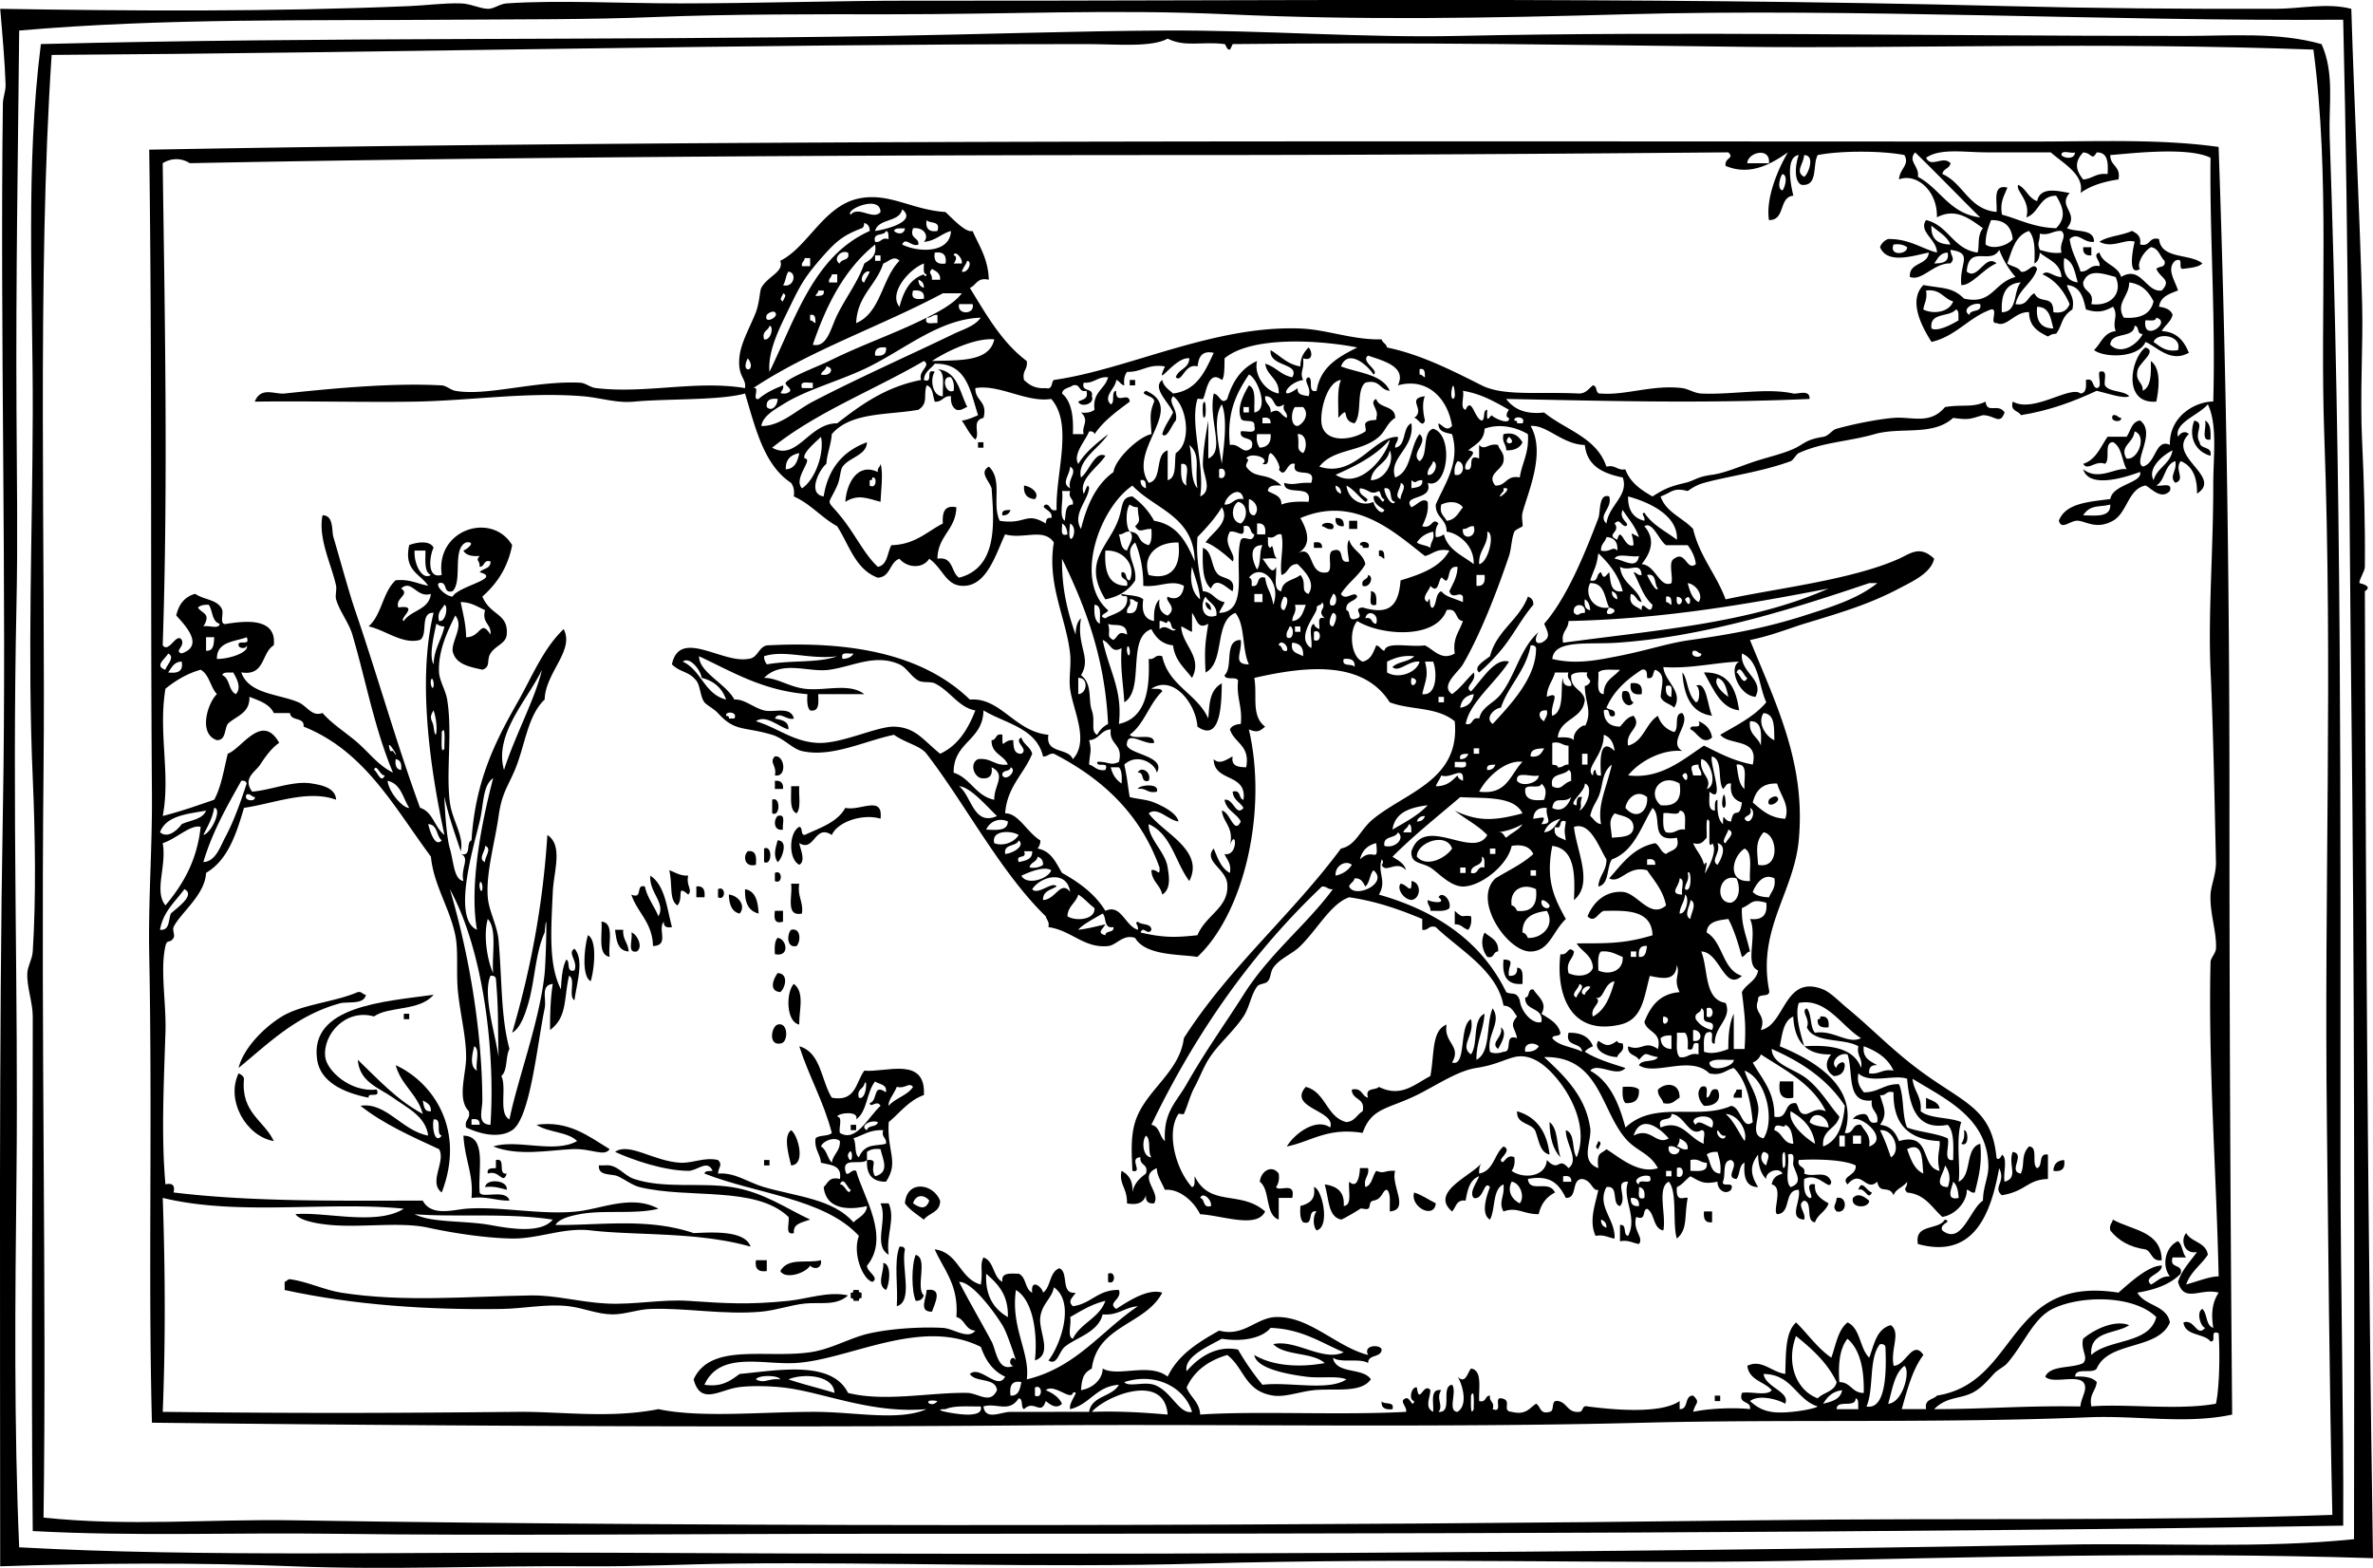
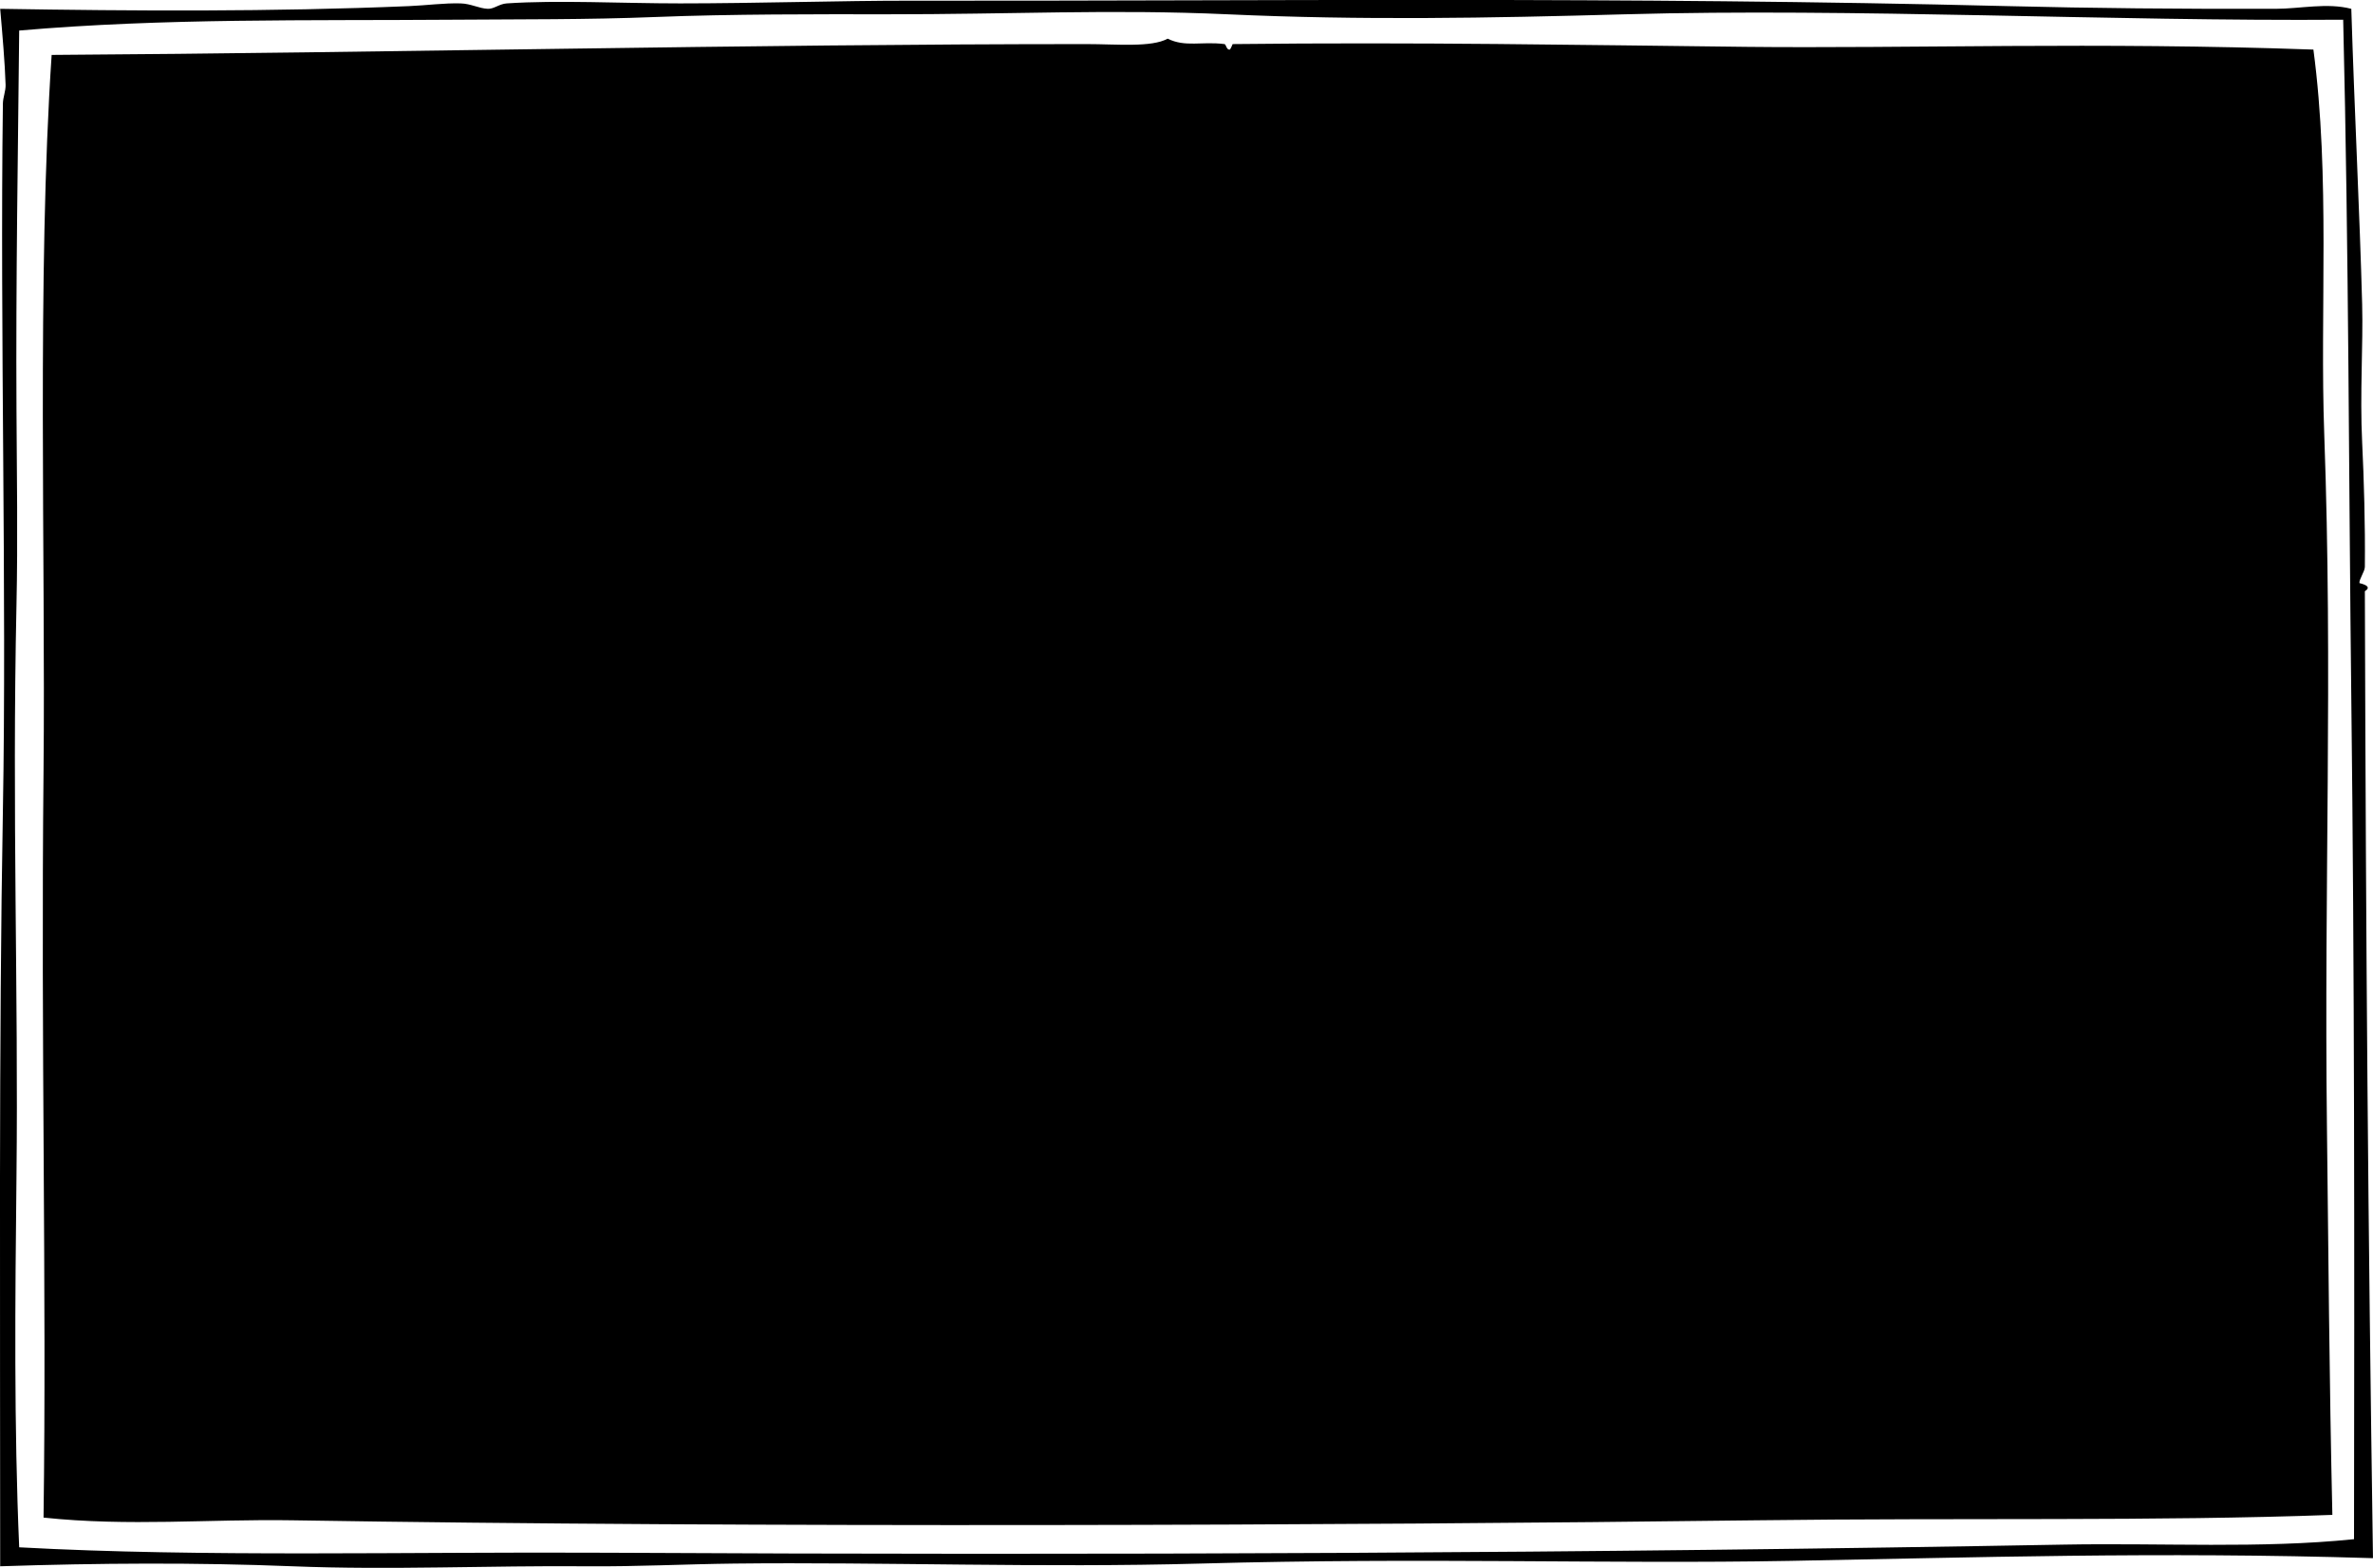
<svg xmlns="http://www.w3.org/2000/svg" viewBox="0 0 410.603 271.301">
  <g clip-rule="evenodd" fill-rule="evenodd">
    <path d="M406.85 1.536c.555 18.021 1.458 35.479 1.875 51.086.188 7.077-.409 15.488 0 23.903.311 6.408.542 14.24.469 21.56-.009.834-1.018 2.155-.938 2.812.004.036 2.477.463.938 1.406.193 63.487.541 108.28 1.405 167.32-37.186-1.147-69.459-.099-100.77.469-31.838.576-63.203-.616-102.17.469-27.462.764-55.089-.292-80.614 0-8.454.097-16.991.541-25.309.469-17.149-.149-34.05.681-51.086 0-16.702-.668-33.622-.562-50.618 0 .007-44.441-.248-90.958.469-130.76.678-37.724-.522-83.242 0-122.33.015-1.113.503-2.165.468-3.281C.856 10.976.42 6.004.034 1.526c22.977.377 47.089.531 70.771-.469 2.987-.126 6.03-.553 8.905-.469 1.765.051 3.184.871 4.687.938 1.081.048 1.977-.849 3.281-.938 8.855-.599 19.861 0 29.996 0 12.975 0 28.08-.481 39.838-.469 60.74.067 123.58-.723 189.82.938 14.76.37 29.62.507 46.399.469 4.35-.01 8.91-1.091 13.11 0zm-125.6.937c-23.829.666-45.575 1.06-68.896 0-20.009-.909-37.588.024-59.054 0-11.54-.013-26.934-.049-39.838.469-11.8.474-23.552.38-35.151.469-24.886.191-49.796-.307-74.99 1.874-.21 21.116-.59 43.128-.469 65.616.059 11.045.241 22.545 0 33.745-.773 35.981.345 66.895 0 98.892-.233 21.602-.443 43.188.469 64.209 31.623 1.738 67.406.752 101.7.938 85.913.464 170.87.072 252.15-1.406 16.973-.309 34.005.723 50.149-.938.08-49.22.085-98.714-.469-145.29-.448-37.7-.423-77.008-1.406-117.64-40.18.307-84.75-2.038-124.19-.937z" />
-     <path d="M401.7 7.629c2.276 5.025 1.222 10.6 1.405 15.935 2.106 60.91 1.875 113.87 1.875 177.16 0 21.723.571 44.431.469 63.272-77.311 1.291-164.87 1.406-251.21 1.406-34.453 0-68.347.369-96.548 0-17.498-.229-34.49.474-52.024-.469-.33-32.375.021-60.641 0-89.05-.002-2.498-1.057-5.063-.938-7.499.062-1.266.847-2.344.938-3.749.582-9.062.44-19.986 0-29.996-.943-21.461-.046-42.154 0-63.272.046-21.155-1.275-42.5 1.406-63.741 50.172-1.267 97.062-.596 146.23-1.406 15.964-.263 33.111-.86 48.274-.938 16.941-.086 34.503 1.296 50.618.938 38.062-.846 80.14 0 125.61 0 8.05.012 16.31-.735 23.9 1.418zm-100.3.469c-27.688-.305-56.022-.831-88.112-.469.009 0-.392.914-.469.938-.581.174-.666-.903-.938-.938-3.99-.501-6.763.584-9.842-.938-2.789 1.548-8.816.938-14.061.938-58.988 0-121.26 1.512-179.04 1.875-2.556 38.048-1.044 87.454-1.403 123.74-.476 48.063.546 89.265 0 129.36 14.792 1.563 28.532.232 43.119.469 79.833 1.291 181.4.9 253.09 0 36.518-.459 69.22.188 99.829-.938-.533-23.222-.696-46.665-.938-67.021-.504-42.754 1.029-78.405-.468-119.98-.768-21.301 1.062-44.468-1.875-66.553-37.44-1.344-69.79-.159-98.9-.479z" />
+     <path d="M401.7 7.629zm-100.3.469c-27.688-.305-56.022-.831-88.112-.469.009 0-.392.914-.469.938-.581.174-.666-.903-.938-.938-3.99-.501-6.763.584-9.842-.938-2.789 1.548-8.816.938-14.061.938-58.988 0-121.26 1.512-179.04 1.875-2.556 38.048-1.044 87.454-1.403 123.74-.476 48.063.546 89.265 0 129.36 14.792 1.563 28.532.232 43.119.469 79.833 1.291 181.4.9 253.09 0 36.518-.459 69.22.188 99.829-.938-.533-23.222-.696-46.665-.938-67.021-.504-42.754 1.029-78.405-.468-119.98-.768-21.301 1.062-44.468-1.875-66.553-37.44-1.344-69.79-.159-98.9-.479z" />
    <path d="M360.46 42.78h1.406v1.406c-1.03.085-1.5-.384-1.41-1.406zM371.23 60.121c2.271.688-1.41 2.752-1.406 4.218-.308 1.714 1.015 1.798.938 3.281 1.481-.707 1.438-2.938 1.406-5.155 1.982 1.443 1.269 5.443.938 7.03-5.85.483-4.5-7.412-1.88-9.374zM363.27 64.339c1.575-.481.729 1.458.938 2.343.779 1.251 3.234.828 4.219 1.875-.876.539-4.085-.584-5.625-.938-3.948 1.832-8.137 3.424-13.123 4.218-.419-.831-1.902-.597-1.405-2.344 3.579 2.06 9.937-2.853 11.717-1.406 1.024-.069 1.006-1.181.938-2.343 1.504-.411.972 1.215 1.874 1.406 1.02-.057.19-1.987.46-2.811zM195.48 65.746h.937v.937h-.937v-.937zM246.56 68.558c-.603 1.208-.217 3.386 0 4.218-.461 1.437-1.251-.539-1.875-.468 2.12-1.385-1.51-3.355 1.88-3.75zM208.13 69.963c.54-1.516.531 1.259.469 1.875-.54 1.516-.53-1.258-.47-1.875zM365.61 71.838c.757-.132.807.443 1.406.469.18.909-2.14.685-1.41-.469zM379.67 72.775c1.976.428-.104 2.193.938 3.75.084 1.322 2.228.584 1.875 2.344-2.5-.671-3.91-3.152-2.81-6.094z" />
-     <path d="M381.54 72.775c.953.452 1.012 1.8.938 3.281-1.78.376-.59-2.216-.94-3.281zM260.16 75.119c1.979-.417 2.646.478 3.28 1.406-.426.98-1.383 1.429-2.812 1.406.01-1.104-.81-1.38-.47-2.812zm.93.469c-1.42 1.579 1.74 1.421 0 0zM169.23 76.525h.938v.938h-.938v-.938zM177.2 84.024c1.299.165 2.759 1.404 1.875 2.343-1.32-.087-2-.815-1.88-2.343zM174.86 88.242c-.205.577-.6.962-1.406.938-.22-1.001.67-.893 1.41-.938zM231.1 89.648c1.022-.085 1.491.384 1.406 1.406-1.03.085-1.5-.384-1.41-1.406zM233.44 90.117h1.405v1.406h-1.405v-1.406zM228.75 91.054c-.149-.827 2.626-.836 1.875.469-.97.198-1.23-.321-1.87-.469zM227.35 93.866c.94-.159 1.466.096 1.405.938h-1.405c-.01-.313-.01-.625-.01-.938zM235.32 94.335c-.186-.91 2.135-.685 1.406.469h-.938c.08-.399-.19-.443-.47-.469zM208.13 94.804c1.637.551 1.413 2.962 2.344 4.218.685 1.346 3.484.578 2.812 3.281-.986-.462-2.857-2.729-3.75-.469-1.52-1.28-1.47-4.142-1.4-7.026zM238.6 95.272c1-.219.893.669.938 1.406-.38-.089-.468-.47-.938-.468v-.938zM236.72 99.49c1.141.294.248 2.368-.938 1.875-.34-1.27.94-.94.94-1.87zM237.19 102.3c1.024.069 1.007 1.181.938 2.343-1.58.49-.73-1.45-.94-2.34zM264.38 103.24c.577.205.963.6.938 1.406-2.354 2.771-3.571 5.581-6.093 8.436a35.61 35.61 0 01-3.281 3.281c-1.201-.932 1.188-2.217 1.875-2.812 1.16-4.47 5.02-6.23 6.56-10.32zM209.54 105.58c-.576-.205-.962-.6-.938-1.406.58.21.96.61.94 1.41zM282.18 118.24c1.468-.217 2.093.407 1.875 1.875-1.47.21-2.09-.42-1.88-1.88zM280.78 119.64c1.743-.494.919 1.581 1.874 1.875-.83 1.39-2.49-.27-1.87-1.88zM293.9 124.8c1.227.492 2.088 1.348 2.343 2.812-1.701 1.467-2.551-.919-3.749-1.406-.18-1.12 2.14.26 1.41-1.4zM134.08 130.89c1.722-.264 2.135 3.699 0 3.281.39-1.68-1.06-2.26 0-3.28zM196.88 133.7c.545-1.253 2.487-.042 1.875 1.406-1.51.41-.64-1.55-1.88-1.41zM134.08 135.11c1.022-.085 1.491.384 1.406 1.406h-1.406v-1.41zM136.89 136.05h1.406c-.127 1.591.363 3.8-.469 4.687-1.3-.58-.87-2.88-.94-4.69zM196.88 136.52c.113-.678 3.857-1.09 3.281.469-1.62.37-1.8-.7-3.28-.47zM298.12 137.92c.305-1.322.544 1.079.469 1.405-.22.95-.88.39-.47-1.4zM306.09 138.39c.067-.182.991-.829 1.406-.469.92.81-2.08 2.24-1.41.47zM133.61 138.39c1.44-.718 1.44 3.06 0 2.343v-2.34zM152.36 141.67c-2.884-.9-7.331.4-8.436 2.812-2.973-1.965-2.974 3.048-5.624 1.405.104.878 1.208 3.106 0 3.75-1.949-1.004-1.779-5.639 0-6.562.675.105.163 1.398.937 1.406 2.661-1.245 5.638-2.174 7.03-4.688 2.61.59 6.58-2.29 6.09 1.88zM134.55 141.2c1.575-.481.729 1.458.937 2.344-1.63.34-1.68-1.64-.94-2.34zM134.55 145.42c2.019.012.65 3.424 0 3.75-.84-1.26-.27-2.62 0-3.75zM132.21 146.83c1.44-.717 1.44 3.061 0 2.344v-2.34zM129.39 147.3c1.464-.215 1.499 1.002 1.406 2.344-1.9.52-2.32-1.44-1.41-2.34zM115.8 150.58c1.042.364 1.828.984 3.281.938-.416 1.71.828 2.496 0 3.28-2.179-1.889-.699.622-1.875 1.875-1.46-1-.79-3.39-1.4-6.1zM134.08 151.05c1.367-.689 1.367 2.095 0 1.405v-1.41zM112.52 151.52c2.549 1.669 2.861 5.575 3.75 8.904-.94.159-1.466-.096-1.406-.938-1.145 1.262 1.036 4.112-1.875 4.219-.098-4.121-2.695-5.741-3.75-8.905 2.127.877.638-1.862 2.344-1.406.456 2.044 1.624 3.375 2.343 5.155 1.33-2.26-1.69-4.21-1.39-7.02zM244.22 152.45c1.81.271 1.63 3.088 0 3.281-1.428-.143-2.558-1.992-1.875-2.812 1.1.04 1.98 2.16 1.88-.47zM136.89 152.92h1.406c-.362 2.237.733 3.017.468 5.156-2.95.6-1.56-3.13-1.88-5.16zM120.49 153.39c1.235-.141 1.538.649 1.406 1.875h-1.406v-1.87zM124.24 153.86c1.367-.688 1.367 2.096 0 1.406v-1.41zM128.92 153.86c1.841.347 2.233 2.142 2.344 4.219-1.76-.43-2.45-1.92-2.34-4.22zM126.11 154.8c1.563.122 3.043 1.878 1.875 3.281-1.4-.31-1.81-1.62-1.87-3.28zM248.91 155.26c.606-1.171 2.272.495 1.875 1.875-.604.646-2.036.464-3.28.469.06-.841-.574-.989-.469-1.875.7.42 3.39.74 1.88-.48zM134.08 157.61h1.406v1.874c-1.57.47-1.54-.65-1.41-1.87zM251.72 157.61c1.581 1.478 1.149.658 2.812.937.149 1.087-.076 1.8-.469 2.344-.893-.201-1.178-1.01-2.344-.938v-2.34zM104.08 159.48c2.312.188 1.096 3.904 1.406 6.093-2.11-.38-1.23-3.76-1.41-6.09zM106.43 160.89h1.406c-.125 1.688.866 2.259.937 3.75-1.93-.12-2.11-1.96-2.35-3.75zM136.89 160.89c1.772-.401 1.659 2.099.938 2.812-1.77.4-1.66-2.1-.94-2.81zM109.24 161.36c.932.199 2.133 2.504.938 3.281-1.78.37-.6-2.22-.94-3.28zM256.88 161.36c.983.892 2.473 1.277 2.344 3.281-.932.006-.596 1.278-1.875.937-.85-1.12-1.22-2.72-.46-4.22zM101.74 161.82c1.704.926 1.016 6.305.469 7.968-1.7-.92-1.01-6.3-.47-7.97zM134.55 162.29c1.585.148 2.188 3.389-.469 2.812-.06-1.15-.07-2.25.47-2.81zM260.16 166.04c2.235.062.623 1.063.938 2.812 1.021.085 1.49-.384 1.405-1.406 1.198.053.931 1.569.938 2.812-2.72.23-3.57-1.42-3.28-4.21zM134.55 168.39c1.932.041 1.379 2.523.469 3.281-2.08-.19-1.18-2.32-.47-3.28zM137.36 170.26c1.942 1.475.871 4.609.938 7.03-2.32-.46-2.31-5.63-.94-7.03zM63.31 172.14c-.296 1.58-2.528 1.222-4.218 1.406-7.674 2.012-12.49 6.882-17.81 11.249.843-3.415 4.401-7.022 7.499-8.905 3.484-2.117 9.019-2.456 13.123-4.218.757-.14.807.43 1.406.46z" />
-     <path d="M65.185 188.54c.729 1.666-1.592.283-1.406 1.406-4.44-.886-8.348-2.772-8.905-6.562-1.368-9.308 11.522-10.058 20.153-11.249-2.456 2.896-7.792 1.936-10.311 3.75-4.869-1.398-8.91 3.085-8.436 7.03.283 2.36 4.34 6.15 8.905 5.62z" />
    <path d="M69.872 175.42h.938v.938h-.938v-.94zM314.99 175.89c1.234-.142 1.538.649 1.405 1.875-1.226.132-2.016-.172-1.874-1.406.39.09.43-.18.46-.46zM134.55 177.29c1.922-.548 1.883 3.259.469 3.28-2.11.37-1.56-2.93-.47-3.28zM259.69 177.76c1.308.889-.087 3.001-.469 3.749-1.5-1.08 1-2.09.47-3.75zM276.56 180.1c1.471.986 1.811.986 3.281 0 .013.456.573.364.938.469.401 1.495-.738 1.45-.938 2.344-1.91-.02-4.32-1.31-3.28-2.81zM61.904 183.38c3.512 3.362 6.769 6.979 11.249 9.373-.927-3.447-3.758-4.991-4.687-8.436 6.591 3.037 12.117 11.29 7.968 22.027-2.388-1.729.79-5.45-.469-7.498-4.816-2.214-9.67-4.391-13.592-7.499 4.45-.696 7.201 4.356 11.717 5.155-.423-3.349-3.719-4.852-6.093-6.562-2.374-1.7-5.794-2.65-6.093-6.56zm12.654 8.91c.08-1.173-.72-1.467-1.406-1.874.198.89.17 2.01 1.406 1.87zm1.875 4.22c-1.137-.269.22-3.032-1.406-2.812-.332 1.46.245 4.39 1.406 2.81zM41.282 185.73c.417.208.838.412.938.938-.58 5.892 3.454 7.17 5.156 10.78-4.73-.78-8.359-7.01-6.094-11.72zM307.96 187.13h2.343v2.812c-2.18.48-2.61-.81-2.34-2.81zM280.78 188.07c1.155-.062 2.258-.071 2.812.469.107 1.669-.674 2.45-2.343 2.344-.54-.55-.53-1.65-.47-2.81zM294.37 188.07c1.409-.473.83 1.044.937 1.875.903-.19.371-1.817 1.875-1.406.809 1.592-.207 2.901-2.343 2.812-.71-.65-1.48-2.26-.47-3.27zM300.46 188.54h.938v1.406h-1.406c-.13-.76.45-.81.47-1.41zM333.27 189.95c.884.521 2.153.658 2.343 1.875h-2.343v-1.87zM262.5 192.29c3.392.983 5.191 3.559 5.624 7.499-1.642-.389-1.802-2.259-2.343-3.749-.44-1.9-3.44-1.25-3.28-3.75zM92.837 194.63c5.571-.78 8.957 1.97 12.654 4.219-.964 1.402-3.113-.178-6.562 0-4.197.215-9.268 1.235-13.592-.469 4.147-1.32 10.646 1.297 14.529-.938-1.64-1.63-5.082-1.47-7.028-2.81zM268.12 194.16c1.51 1.146 1.225 4.088 1.875 6.093-1.29-1.36-1.85-3.46-1.88-6.09zM148.14 195.57h-.938v-.938h.938v.94zM136.89 195.57c1.13.72 2.656 5.938 0 6.093-.44-1.84-1.39-5.12 0-6.09zM339.83 195.57c.764-.082.946 3.066-.469 2.344.4-.54.62-1.25.47-2.34zM80.183 196.51c4.151.067 2.475 5.961 2.812 9.842.336 1.126 4.618-.698 5.155 1.406-2.375.031-3.881-.806-6.562-.469.363-4.19-1.136-6.39-1.405-10.78zM276.56 197.44c.835.343.067.852 0 1.406-.83-.34-.07-.85 0-1.41z" />
    <path d="M85.807 200.73c1.862-.456.193 2.619 1.875 2.344-.687 2.076-1.242-.725-3.281 0-.219-1 .669-.893 1.406-.938v-1.4zM132.21 200.73h.938v.938h-.938v-.94zM357.17 200.73c.218 1.468-.407 2.093-1.874 1.875.06-1.19.68-1.82 1.87-1.87zM103.62 201.66h.938c2.291-.295 3.256 1.716 5.155 2.344 5.264 1.738 11.458.571 16.873 1.406 5.511.849 9.546 3.755 13.592 5.624-1.802.599-2.947.814-2.812 2.343-1.694.444-.654-1.846-.938-2.812-5.699-5.43-17.257-3.067-25.777-5.155-1.241-.305-2.585-1.354-3.75-1.875-1.14-.49-3.42.03-3.28-1.86zM221.26 203.07c.15 1.087-.075 1.8-.468 2.344.514.897 3.447-1.096 2.812 1.874h-2.344v3.75c-2.441-.84-1.397-5.164-3.28-6.562.21-1.88 2.12-3 3.28-1.4zM87.682 205.88c-1.123-.283-2.138-.674-3.75-.468.175-1.54 4.018-1.25 3.75.47zM162.67 207.76c.042 2.073-1.958 2.104-2.812 3.281-1.153-.878-2.426-1.636-3.281-2.812.35-4.15 4.92-3.45 6.09-.47zm-4.69.46c1.208.841 2.252 1.17 2.812-.469-.91-1.12-2.34-1.07-2.81.47zM323.9 206.35c-.703 1.55-1.146-.974-2.343-.469.58-1.93 1.36.18 2.34.47zM227.35 205.41c1.354.133 2.927 6.863.468 7.498-.668-.625-.668-2.655 0-3.28-1.763-.356-.323 2.488-2.343 1.875-.54-.555-.53-1.657-.469-2.812 1.45-.41 2.72-1.02 2.34-3.28zM244.69 206.35c1.422.453 2.496 1.254 3.749 1.875-.26 2.82-4.5.64-3.75-1.87zM323.43 207.76c-.02 1.41-3.327 1.361-2.812-.469.98-1.03 2.08-.1 2.81.47zM317.8 207.29c1.888-.457 1.888 2.801 0 2.344-.87-.89-.05-1.18 0-2.34zM152.36 208.22h1.406c1.208 2.721-.487 5.464 0 8.905-2.8-1.67-.08-6.04-1.41-8.9zM294.84 209.63h1.405v1.875c-1.23.15-1.53-.64-1.4-1.87zM155.64 215.72c.545-.076.834.104.938.469-.678 3.071 1.508 9.006-1.406 9.842.26-3.33-.55-7.74.47-10.31zM158.45 225.1c-.754-1.731-.754-6.236 0-7.968 2.209.603-.103 5.727 1.406 7.03-.21.58-.6.96-1.41.94zM130.8 218.07h1.875v1.874c-1.47.22-2.1-.41-1.88-1.87zM142.05 218.07c.22 1.459-1.178 1.675-1.875.938-.795 1.332-4.311 2.432-5.155.937 1.36-2.45 4.7-1.26 7.03-1.88zM152.83 218.54c1.526.158 1.076 3.845.469 4.687-1.72-.95-.27-3.26-.47-4.69zM191.73 220.41c1.367-.688 1.367 2.096 0 1.406v-1.41zM146.74 224.16c-2.067 1.873-4.884 1.132-7.499 1.406-2.397.251-5.028 1.183-7.499 1.405-6.515.589-13.091-.694-19.216-.469-2.292.085-4.372.959-6.562.938-2.617-.024-4.982-1.102-7.499-1.406-3.867-.467-7.738.412-11.717.469-12.763.184-25.536-.678-37.495-3.28v-1.406c.379-.089.467-.47.938-.469 2.992.425 6.006 1.89 8.905 2.344 10.728 1.68 21.812.633 32.808.469 4.247-.063 8.526 1.181 13.124 1.406 4.616.226 9.597-.769 14.06-.469 6.304.422 10.36.714 17.341 0 3.36-.35 6.91-1.7 10.32-.94zM147.67 223.22h.937c-.086.398.183.442.469.469v.938c-.398-.087-.442.183-.469.469h-.937c.086-.399-.183-.442-.469-.469v-.938c.4.09.45-.18.47-.47zM160.33 223.22c2.966-.443 1.35 2.447.938 3.749-2.41.07-.95-2.32-.94-3.75zM296.71 241.5h.938v.938h-.938v-.94zM239.07 242.44c.346.747 2.294-.106 1.875 1.406-1.23.13-2.02-.18-1.87-1.41z" />
    <path d="M383.89 25.438c1.291 36.673 1.875 73.664 1.875 112.95a11770 11770 0 00.469 106.39c-7.971 1.714-16.342.123-24.84.469-25.811 1.049-52.823.322-76.864.937-36.303.929-72.864.194-106.86.469-45.099.365-99.676.127-151.38-.469-.663-24.983.099-51.832-.469-81.081-.18-9.259.536-18.375.469-27.652-.281-38.456.036-75.033-.469-111.55 98.131-1.788 208.46-1.406 326.2-1.406 10.99-.003 21.8-.483 31.87.934zm-309.8 117.17c.285 1.147 1.163 4.113 2.343 2.812-.968-.75-.671-2.76-2.343-2.81zm2.812-4.69c-.008.789.276 6.687.938 8.904.655 2.199.673 5.381 2.343 5.624-.533-2.233 1.242-3.988-.469-4.687 1.964.559.836-1.976 1.875-2.344.652-10.384 4.206-17.28 7.968-23.902 2.529-4.452 4.384-9.199 7.968-12.654 1.95 3.69-3.17 7.524-3.281 12.186-2.995 2.826-3.388 8.011-5.156 12.186-1.25 2.953-2.268 4.062-2.812 7.968-.622 4.466-2.216 9.868-1.875 14.061.198 2.436 1.653 4.891 1.875 7.499.632 7.438.376 13.119 1.875 18.747-.705 1.326-.291 3.771-1.406 4.687.994 1.975-.562 6.498 1.406 7.499 1.388-6.854 5.262-17.101 6.093-25.309.19-1.877.546-13.248 0-7.03-1.615 3.557-1.673 8.225-2.812 12.186-.472 1.641-1.308 4.346-2.812 5.156 3.051-10.386 5.285-21.587 6.093-34.214 2.761 1.821 1.105 6.245.938 9.842-.326 7.004-.718 12.655 1.406 16.873.11-1.921.229-3.833.938-5.156.747.347-.107 2.295 1.406 1.875.658-1.64-1.314-3 0-3.749 1.698 1.902.436 5.728 0 8.904-1.125-.593.259-3.695-.938-4.218-.937 4.001-.27 7.125-3.281 9.374-.032-3.329.149-6.151.469-7.968-2.179.225-1.061 2.579-1.406 4.218-1.292 6.139-2.477 19.019-5.625 21.091-2.075 1.367-5.168.843-7.967-.469-.34-1.434.809-1.379.469-2.812-2.074-2.116-.469-6.403-.469-9.373 0-3.527-1.003-7.354-1.406-11.248-.351-3.394.11-7.024-.469-9.843-.97-4.722-3.761-8.732-4.218-13.592-6.328-8.514-11.416-18.267-22.028-22.497.181-1.743-2.257-.868-2.343-2.344h-2.812c-.744-1.6-2.542-2.145-4.218-2.812.097 2.91-2.33 3.295-3.75 4.687-.608.955-.301 2.823-1.875 2.812-3.273-1.071-1.621-6.42 0-7.968-1.137-1.207-1.309-3.378-2.812-4.218-2.433.691-4.356 1.892-6.093 3.281-1.273 7.671.909 14.712-.469 22.028 3.115-.791 6-1.812 8.905-2.812 1.211-2.227 1.676-5.198 2.343-7.968 2.385-.818 5.92-7.212 8.905-1.875-1.197.767-2.371 2.334-3.281 3.75-.813 1.265-3.12 2.359-1.406 4.687 3.184-.225 7.146-1.947 10.311-1.406 1.355.231 4.108.606 4.218 2.812-4.929-1.798-10.769.654-15.935 1.405-1.351 4.587-2.819 9.054-6.562 11.249-.176 3.829-4.436 6.919-5.624 9.373-.235.486.281 1.419 0 1.875-.659 1.067-1.116.128-1.406 1.406-.951 4.184.171 9.874 0 14.998-.329 9.874-.71 18.204 0 26.246 1.218-.281 1.687.188 1.406 1.405 13.195 1.609 27.874 1.43 43.119 1.406 1.428 2.806 5.358 1.569 7.499 1.406 5.949-.454 13.022 1.131 19.216.469 4.296-.46 9.46-2.966 14.061-.469-3.97 1.015-9.516.169-13.592.938-1.467.276-3.605.762-4.218 1.875 7.751.08 15.938-1.29 23.903 1.405 2.526-.089 8.902-.646 9.842 2.344-9.083-2.607-19.975-1.898-27.652-2.812-4.663-.555-8.957 1.464-13.592 1.406-4.434-.055-10.272-.943-14.529-1.875-4.823-1.054-11.423.015-16.873-.468-2.183-.194-5.304-.708-6.093-1.875 5.232-.435 14.063 2.033 18.747-.938-13.077-1.341-28.593 1.322-41.713-1.875.48 13.854.436 26.265 0 37.026 26.567.297 42.052.183 61.397 0 7.667-.073 15.845 1.193 24.372-.469 7.414 1.555 17.702.455 27.184.469 6.837.01 14.388 1.642 19.216-.469-9.759.825-17.964-2.99-24.84-3.75-2.396-.265-5.888-.35-7.967 0-3.13.526-6.345 3.051-7.499-1.405 2.941-6.385 12.437-3.587 20.153-4.688 3.711-.529 6.917-2.536 10.311-3.28 3.991-.875 9.221-1.136 12.654-.938 1.906.11 4.354 2.098 5.624.469-1.783-.092-1.763-1.986-3.28-2.344.429-5.584-2.174-8.137-3.75-11.717 4.142.545 4.293 5.08 7.967 6.093.426-2.236-.204-3.398.469-4.687 1.88.619 1.606 3.393 3.281 4.218-.272-1.679 1.387-1.425 2.812-1.406 1.338.537 1.054 2.695 2.344 3.281-.309-2.614 1.752-.958 1.875 0 1.361-.982 1.09-3.598 2.812-4.219 1.709.635.131 4.557 2.812 4.219-.411.828-1.485 1.368-.468 2.343 3.185-.408 4.292-2.893 7.967-2.812.639 1.62-2.105 2.209-.469 3.28 2.014-1.273 5.448-3.603 7.968-2.812-2.879 5.558-11.241 5.631-12.186 13.123-1.22.726-1.68 1.196-1.875 3.749 2.403-.435 3.762-2.153 3.75-3.749 2.619 1.543 8.078-1.094 11.249 1.406 1.806-3.818 5.312-5.937 8.905-7.968 4.255 1.157 6.391-2.248 9.843-2.344 5.787-.16 10.485 5.189 15.935 6.562-.944-1.779 2.131-1.858 2.344-.938-.086 1.478-2.366.759-2.344 2.344-1.419-.925-4.746.06-6.093-.938.513 2.925 5.234 1.64 6.562 3.75-1.716 2.443-6.215 1.516-9.842 1.874-2.368.234-4.958 1.244-7.03.938-4.937-.729-4.986-4.742-7.968-7.03-3.245.974-5.708 2.728-7.03 5.624.626 1.718 2.223 2.465 2.344 4.688 9.603-.657 24.454.149 35.619-.469.28-.835-1.373-1.946 0-2.344.675-.25 1.144 1.826 1.406.469-1.041-.194-.45-2.57.469-2.344.406 3.181 1.161-1.014 2.344.469-.115 1.57-1.009 2.955.469 3.75.144-1.574-.626-4.063 1.405-3.75-.979 1.473.427 2.615-.469 3.75 2.58.235.281-4.406 2.344-4.688.915 1.184-.863 4.609.938 4.688 2.065-1.32.597-5.298 0-6.093 1.399 1.407 1.707-.672 2.344-1.406 2.001.342 1.293 3.394 1.405 5.624 1.279.342.943-.932 1.875-.938-.191 1.13.856 1.019.469 2.344 1.845.751.163-2.024 1.406-1.875 2.187.266-.017 2.205 1.875 2.344 2.497.622 3.076-.673 4.218-1.406.83.419.597 1.902 2.343 1.406.967-.128.112-2.075 1.406-1.875 1.657.218 1.648 2.102 3.75 1.875.738-.043.366-1.195 1.406-.938 4.486.596 12.786 1.329 15.935-.938v1.406c1.626.063.75-2.375 2.344-2.344 1.317 1.271.37 1.167 0 2.812 2.904-.639 7.395-.757 9.842-.469.181-1.586-2.074-.737-1.405-2.812 1.577-.297 4.353.604 5.155-.469-1.3-1.513-3.931-1.693-4.219-4.218 2.487-1.206 4.182 1.09 6.562 1.406.121-3.473-.031-7.219 1.875-8.905 2.047 2.016 3.685 4.439 6.093 6.093.788-2.181 1.139-4.798 2.812-6.093 2.254 1.026 2.072 4.489 3.749 6.093.852-2.272 1.25-5 3.75-5.624 1.771 1.383-.117 4.074.469 7.03 2.097.013 3.277-4.643 5.155-1.875-1.894 2.48-2.781 5.968-3.749 9.374h4.218c-.354-1.761 1.227-1.586 1.875-2.344 14.189-2.214 11.915-20.892 31.401-17.81 2.038-1.78 5.207-4.697 7.499-4.687.099 1.531-3.382 1.894-1.875 3.28 1.072-.49 1.66-1.464 3.281-1.406-1.524-1.929-.71-5.213 1.405-6.093.781.625.729 2.084 1.406 2.812h-2.344c-.64 2.046 1.815.997 1.406 2.812-1.772 1.821-4.407 2.779-7.499 3.281 1.271 2.322 5.061 2.126 5.625 5.155-2.039 4.836-10.584 3.164-12.655 7.968-.685 1.033-3.712-.275-3.749 1.406 1.64-.078 3 .124 3.749.938-.156 1.562-1.357 2.078-.937 4.218 5.919-.503 15.075.726 21.559-.469.695-3.275.658-9.565.469-12.186-1.666-.729-.282 1.592-1.405 1.406-1.201-1.456-4.399-.914-4.688-3.281 1.957-.676 2.297 2.66 3.75.938-.793-.188-1.565-2.75-.469-3.281.878.841.56 2.877 1.875 3.281-.355-2.338-.25-4.274.937-6.093-3.17-.858-5.993 1.9-7.03-1.875.697-2.114 2.112-3.513 3.281-5.155-2.133.447-2.951-1.971-1.875-3.281.894 1.606 3.436 1.564 3.75 3.75-1.174 1.795-2.992 2.945-3.75 5.155 2.137-.601 4.11-1.404 5.624-1.406-.407-18.22-1.823-36.882-1.405-54.367.019-.797.884-1.486.937-2.343.175-2.798-1.082-6.068-.937-9.374.066-1.537.984-3.521.937-5.624-.236-10.525-.444-22.183-.937-33.276-.43-9.665.469-20.32.469-31.871 0-5.04.771-10.456-.938-14.061-1.449 1.839-5.871 3.181-5.156 5.625.461-.757 1.251-1.079 1.875-.469-3.996 3.854 6.023 7.396 1.406 10.311.058-2.194-.463-4.677-2.812-5.625-1.173 1.426.914 3.197-.938 3.75-1.152-1.145.347-2.032 0-3.75-1.893.607-1.703 3.296-3.28 4.218.886.208 2.824-.637 2.344.938-1.517 1.636-3.24-.483-4.219-.938-3.026.58-3.146 4.703-5.624 6.093-2.856 1.602-4.684.092-6.093 0-1.315-.085-2.808 1.721-3.281 0 1.168-3.051 5.177-3.26 8.905-3.75.402-2.574 5.646-2.777 5.155-4.687-2.286.83-8.826 3.031-9.842-.469 2.604 2.108 5.581-.346 7.499 0-.829-1.515-.814-3.872-2.344-4.687-1.682.038-.373 3.064-1.406 3.75-1.64-.658-3 1.314-3.749 0 2.24-.728 2.994-2.942 4.218-4.687h3.281c.73-.988.838-2.599 2.343-2.812 2.857 2.143-1.282 7.125.469 7.968 2.31-.514 2.14-4.903 4.688-3.75-.153-4.888 4.317-7.49 7.499-7.499.423-14.364-.65-29.608-.469-42.181-3.953-1.966-14.039-.704-17.342-.469-.049 1.924 1.873 1.876 1.406 4.218-2.582.386-4.852 1.085-6.562 2.343.742-3.18-3.086-5.169-5.155-7.03h-11.249c-3.685 0-7.904-.75-10.311.938.842 1.842 2.924-.453 4.218.938-.138.956-1.268.919-1.406 1.875 3.697 1.615 4.518 6.106 9.374 6.562.149-1.882-.758-4.819 1.875-4.218-.503 1.373-1.33 2.419-.938 4.687 3.068.837 5.567 2.244 9.374 2.343 1.777-1.802 1.271-3.529 0-5.624-2.944.024-2.92 3.018-5.156 3.75.822-2.869-1.938-4.602-1.406-5.624 1.387.644 1.75 2.312 3.281 2.812.529-2.682 3.903-1.67 5.624-1.406-2.158 2.389 1.759 3.431-.469 6.093 1.589.755 4.67.017 4.687 2.344-1.853.283-2.717-1.832-4.218-.469.278 2.221 1.306 3.693 1.875 5.624 1.482.077 1.566-1.246 3.28-.938.28-.834-1.373-1.946 0-2.343.586 2.07 3.156 2.156 3.75 4.218 3.485-2.093 4.28 2.746 7.03 2.343 1.792-1.892-.243-2.076-.938-3.75.438-.5 1.729-.146 1.406-1.406-.823-.74-.973-2.152-2.344-2.344-1.537.947-2.498 3.183-1.875 3.75-2.184 1.46-1.282-3.311-.937-4.687-1.596-.582-3.881 1.249-6.094 0 1.501-1 3.935-1.065 5.625-1.875.821.428 1.628.872 1.405 2.344 1.87.463 1.412-1.401 3.281-.938.347 3.559 5.346 2.466 7.499 4.218-.71.696-2.058.755-3.281.937-1.123.186.26-2.135-1.406-1.406-1.594 1.387-.076 3.391.469 5.155-1.453.577-3.03 1.032-3.28 2.812 1.093.157 2.02.48 2.343 1.406-.307 1.255-1.342 1.782-1.874 2.812 2.668.145 3.865 1.758 4.687 3.75-3.173 1.774-5.461-.992-7.499-1.875-1.21 2.853-7.196 2.769-8.905 1.406 1.207-1.137 1.649-3.038 3.75-3.281-.647-1.755.531-2.62-.469-4.218-1.558.844-2.651 1.11-4.687.469-.453-2.047-.961-4.039-3.281-4.218.33 1.389 1.396 2.041.938 4.218-2.009 1.346-1.631 2.586-2.812 4.218-.646-.021-1.029.221-1.406.469-1.689-.811-3.261-1.739-3.281-4.218-2.466-.122-3.902 2.755-5.624 1.875-1.305.211.367-2.555-.938-2.344-3.919 1.393-6.014 4.61-10.311 5.624-1.568-2.457-4.136-7.102-1.406-9.842 3.499.63 5.009.342 7.03 2.344 4.929 1.119 5.083-2.718 8.904-3.75-1.439-1.658-2.229-3.246-2.812-4.687-1.472 2.695-5.276-1.025-5.624 3.75 1.898 1.668 3.219-3.167 5.155-1.406-2.199.869-4.397 3.901-6.093 3.749-.397-3.811 2.19-5.508-1.875-6.093.052 1.166.879 1.451 0 2.344-2.908-.087-4.943 3.167-7.03 2.343-.137-2.636 3.081-1.918 3.281-4.218-2.697.54-7.196 2.093-8.437-.938a2.369 2.369 0 011.406-1.406c3.637-.043 5.608 1.578 8.437 2.343.045-2.247-3.261-3.594-1.875-5.624 3.908.935 4.652 5.034 8.905 5.624.385-1.009-.131-2.884.937-4.218-2.347-1.653-4.696-3.581-7.967-1.875.132-4.683-3.632-7.718-6.562-6.562.127-1.919 1.901-2.47.937-4.218-3.962-.772-11.035-.772-14.997 0-.957 1.699.147 5.459-2.812 5.156-1.447-.689-.988-3.802-.469-5.156-2.392.305-1.348 5.34-.938 7.03-2.579.233-1.329 4.295-4.218 4.218-.577-3.767 1.518-8.745 3.28-11.717-2.449 1.673-6.3 4.24-10.779 2.344-.231-1.472 1.615-1.238.469-2.344-28.973.251-61.586.469-94.205.469-58.729 0-118.33.349-172.01 1.406-1.55-.972-3.256-.87-4.687 0 .312 23.871.971 54.986 0 83.425 1.08 1.443 2.38-2.304 3.281-.938.61 1.164-1.375 1.945 0 2.343 4.094-1.381.385-5.07-.937-6.562.428-1.916 1.437-3.25 3.281-3.749 1.448 1.051 4.026.973 4.687 2.812.208.886-.637 2.825.938 2.343 2.32-.307 8.542-1.361 7.968 3.75-2.157 1.28-1.487 5.387-5.625 4.687 1.306 3.758 6.396 3.714 9.842 5.155 1.558.651 2.35 2.571 4.218 1.875 1.751 2.003 4.102 3.407 6.093 5.156 1.957 1.718 3.641 3.979 6.093 5.155-3.252-7.803-4.676-15.915-7.03-23.902-.603-2.045-2.199-3.981-2.812-6.093-.179-.617.139-1.697 0-2.343-.791-3.688-3.15-8.167-2.343-12.186 1.972-.011 1.552 2.661 1.875 3.749 1.197 4.042 2.71 9.618 3.749 12.655 3.863 11.286 7.207 23.184 11.249 34.213 2.265.703 2.505 3.432 4.218 4.688-2.497-11.524-4.694-26.921-1.875-38.432-2.449-.106-.894 3.792-2.343 4.687-3 .84-5.933-1.673-8.905-2.343 2.271-1.947 2.459-5.978 4.687-7.968 2.435-.248 3.756.618 5.625.938-1.364-2.073-4.27-2.604-3.281-7.03 1.247-.494 3.6-.882 4.218.469-.626 1.084-1.334 5.491 1.406 4.687-1.123-7.867 8.643-11.007 12.186-5.155-.751 3.936-2.669 6.704-5.155 8.905 1.388 3.341 4.521 2.874 4.218 6.562-.131 1.59-1.894 1.855-2.812 3.28-.734 1.139.096 2.355-1.406 2.812-2.302-.51-4.693-.932-5.156-3.281-.064-1.958 1.976-4.25.469-6.093-1.198 2.444-3.018 6.041-2.812 9.843.077 1.422 1.146 3.123 1.406 4.687.945 5.696-.217 12.495.469 17.81.396 3.073 2.528 5.932 1.875 8.437-.994-3.06-2.107-6.01-2.8-9.38zm6.093 4.22c-1.052 4.422-4.828 16.811-.469 18.747-1.286-7.353.591-17.771 2.812-26.246-1.846 1.31-1.6 4.38-2.343 7.5zm292.92-64.209c-1.69.82-4.389 3.095-3.28 5.155.62-2.194 2.88-2.739 3.28-5.155zm-73.58-49.68h3.75c.29-2.896-3.71-1.88-3.75 0zm29.52 2.343c3.88 2.057 5.487 6.386 10.779 7.03-3.771-3.727-7.441-7.557-11.248-11.249-1.36 1.501.76 2.366.47 4.219zm27.19-4.218c-.681.256-2.423-.547-2.344.469.59.638 2.29.724 2.34-.469zm1.41 4.687c1.6-.119 2.252-1.185 4.218-.938.143-2.018.033-3.783-1.875-3.75-.935 1.545-.739.101-2.343 0-1.56 1.659-1.3 3.064 0 4.688zm-48.28-.469c.65-.326 2.019-3.738 0-3.75-.13 1.61-1.61 2.868 0 3.75zm-3.75 2.344c.366-.325 1.043-2.615 0-2.812-.37.325-1.04 2.615 0 2.812zm35.15 9.374c1.323.98 3.932.114 4.688-.938-.223-2.121-1.345-3.343-3.75-3.281-.47 1.254-.97 2.471-.94 4.219zm-6.09 0c-.65-1.537-2.153-2.221-3.28-3.281-.14 2.324 1.12 3.253 3.28 3.281zm12.18 6.561c-2.654.157-3.459 2.165-3.28 5.155 2.79-.027 1.94-3.687 3.28-5.155zm-.93 3.749c2.104.385 2.094-1.344 3.281-1.875 1.003 2.058 3.289.065 3.281 3.281 1.657.252 2.414-.397 2.812-1.406-.983-2.297-2.443-4.117-4.687-5.155.902-.91 1.886.493 3.28.469-.188-2.467-2.324-2.987-3.749-4.218-.064.873-.309 1.566-.938 1.875.091-2.278.106-4.481-.938-5.625-2.357.767-2.928 3.321-3.749 5.625.701.548 1.917.583 2.343 1.406 1.198.362 2.155-1.834 2.812-.469-.77 2.489-3.13 3.414-3.73 6.092zm4.22-12.185c-.042 1.751-.525 1.336 0 2.812 1.122.284 2.139.674 3.749.469-.463-1.834 1.036-2.721 0-3.75-1.51-.103-1.99.829-3.75.469zm-22.97 2.343c-.544-.393-1.256-.618-2.343-.468-.83 2.097 2.48 1.685 2.34.468zm4.69 2.812c1.372-.033 2.642-.17 2.343-1.875-1.37.032-1.74 1.072-2.34 1.875zm24.84 3.281c-.495-1.692-.723-3.652-2.344-4.218-.29 2.47.41 3.959 2.34 4.218zm6.56-.937c-2.397-.654-4.768-1.48-5.624.938-.037 1.755 2.021 1.417 1.406 3.749 3.4.454 5.48-1.903 4.21-4.687zm1.4 7.03c2.893.237 4.663-.649 5.155-2.812-.832-1.667-2.001-2.999-4.218-3.281.02 2.469-2.41 3.543-.94 6.093zm-34.68-1.406c1.92.938 4.567.347 5.155-1.406-1.697-.49-2.173-2.202-4.687-1.875.27 1.521-.32 2.18-.47 3.281zm7.97.937c.147-1.102 2.222-.278 1.874-1.875-1.33-.352-3.31.999-1.87 1.875zm14.53 2.343c-.47-1.717-.628-3.747-2.812-3.75-.23 2.419.64 3.73 2.81 3.75zm-21.09 0c1.053.595 3.478-.679 4.687-1.406-.08-.702.167-1.73-.469-1.875-1.11 1.39-4.61.396-4.22 3.281zm37.02-1.405c-.567 3.956 4.679.33 1.875-.469-.08.694-1.12.43-1.87.469zm-6.09 4.217c1.879 1.915 4.741-.075 5.624-1.875-1.081.144-.521-1.354-1.405-1.406-.18 2.317-4.06.938-4.22 3.281zm7.5-.468c1.137.738 2.001 1.748 4.218 1.406.81-2.544-3.59-3.22-4.22-1.406zm-4.69 20.153c1.982.387 3.62-3.929 1.406-4.687-.2 2.031-2.67 2.518-1.41 4.687zm-7.49 9.843c2.197.01 4.785.411 4.687-1.875-1.91.507-3.49-.046-4.69 1.875zm-282.15 13.12c-1.748.498-.742-1.758-2.343-1.406-.713.442 1.125 2.281 2.343 2.343.996-1.851 8.688-3.144 4.687-4.218.55-.7 1.948-.552 1.875-1.875-1.278-.341-.943.932-1.875.938.042-1.279-.781-.943 0-1.875-1.347.097-2.381-.119-2.812-.938.538-.145 2.385-1.628.469-1.406-2.489 1.116-.54 6.654-2.344 8.444zm-3.75-2.81c-1.2-.518-.92-2.517-.937-4.218h-1.875c-.186 2.233 1.289 5.248 2.812 4.218zm-4.686 7.97c1.229-1.896 4.358-1.891 4.687-4.687-2.503.764-3.291-2.619-5.155-.938 1.637 1.072-1.107 1.66-.469 3.281 3.864-.53-.086 2 .937 2.35zm10.779 2.81c2.635.007 2.452-3.235 4.218-.468.197-1.916-1.542-1.895-.937-4.218-1.295-.58-2.381-1.369-4.218-1.406.384 1.97.914 3.78.937 6.1zm-46.4-5.15c.581 1.036 2.396.957.938 3.281.824-.27 2.754.566 2.812-.469-1.353-.366-1.17-2.267-1.875-3.281-.816-.04-1.457.1-1.875.47zm41.713 2.34c1.236.254 1.596-2.719.938-2.812-.417.83-1.309 1.19-.938 2.81zm-.937 7.5c.09-2.722 1.383-4.241 1.875-6.562-.646.02-1.029-.221-1.406-.469-.35 1.85-1.332 5.52-.469 7.03zm-39.369-2.35c1.318.068 1.352-1.148 1.406-2.344h-1.406v2.34zm5.624-.93c-.186-1.123 2.135.26 1.406-1.406-2.176.793-5.196.74-5.155 3.75 2.225.024 5.673-1.182 5.155-2.343-.007.61-1.3.59-1.406 0zm-12.655 4.22c.107-.728 1.802-2.187.469-2.812-.432.87-2.501 2.16-.469 2.81zm.469.46c1.602.196 2.67-.142 2.343-1.875-1.374.04-1.74 1.08-2.343 1.88zm58.117 16.88c1.835-5.821 5.425-12.382 6.562-17.341-2.405 5.09-8.352 11.11-6.562 17.34zm-46.4-13.13c1.071-1.126.08-2.834-.469-3.749-.702.08-1.73-.167-1.875.468 1.339.54 1.055 2.7 2.344 3.28zm34.214-1.4c.128-.638-.29-1.83-.469-.938-.127.64.291 1.83.469.94zm0 7.03c.403 3.317.925-.161 0-2.812-.956 1.44-.133 1.71 0 2.81zm1.875 3.75c-.056-.779.256-4.245-.469-2.812.056.77-.256 4.24.469 2.81zm-9.374.47c.016.047.425-.038.468 0 1.823 2.56-1.574-3.32-.468 0zm1.875 3.28c.131-1.068-.113-1.762-.938-1.875-.131 1.07.114 1.76.938 1.88zm-2.812.93c-.826.134-1.451-2.207-1.875-.938.552.15 1.177 2.49 1.875.94zm-31.402 15c2.108-.089 2.893-2.608 3.75-4.219 1.624-3.051 2.694-6.216 3.75-9.373-.104-.365-.393-.545-.938-.469-2.468 4.41-4.985 8.76-6.562 14.06zm35.62-9.37c-1.102-1.711-1.425-4.199-3.75-4.687.302 2.21 2.745 4.74 3.75 4.69zm-26.715-1.88c-.6-.026-.649-.602-1.406-.469-.729 1.16 1.592 1.38 1.406.47zm-8.905 6.56c1.41-.324 3.312-4.577 1.875-4.688-.313 1.88-1.163 3.22-1.875 4.69zm-7.499-.46c1.398 1.163 3.034-.437 3.75-1.406 1.487-.7 3.59-.784 4.218-2.344-3.314.59-6.924.88-7.968 3.75zm.469 1.87c.711 4.078-1.545 8.274.469 10.78 2.99-3.572 5.456-7.668 6.093-13.592-1.729-.47-4.367 2.18-6.562 2.81zm55.773 3.28c-.129-.821 1.319-2.339 0-2.812.13.82-1.32 2.34 0 2.81zm-.469 4.69c.127-.638-.291-1.829-.469-.938-.127.64.291 1.83.469.94zm-55.773 7.03c1.724.161 1.417-1.707 1.875-2.812 1.001-.961 4.358-3.199 2.343-4.219-1.571 2.18-3.666 3.83-4.218 7.03zm55.773 29.53c.006 1.773-.998 4.126 1.406 4.218.868-12.907-1.295-30.371-7.03-40.775 3.196 10.77 5.578 24.18 5.624 36.56zm1.875-22.03c-.27-3.167.725-7.599-.937-9.374-.862 3.12.05 7.53.937 9.37zm.937 14.53c-.167-5.747.031-7.788-.469-13.592-.104-.365-.393-.545-.938-.469-1.38 3.21.79 9.83 1.407 14.06zm-3.749 2.34c-.29-1.272.595-3.72-.469-4.219-.348 1.41-.848 3.51.469 4.22zm-.938 9.37h1.406c.061-.842-.465-1.097-1.406-.938v.94zm3.281 17.35c3.177.58 8.746 1.567 10.78-.938-7.777-1.215-17.516-.381-23.903-.938 2.964 1.53 8.704 1.07 13.123 1.88zm89.521 15.93c.124-3.873-1.737-5.762-3.75-7.499-.18 3.92 1.38 6.11 3.75 7.5zm-2.81 4.22c.796 1.489 1.057 5.373 3.75 4.218-1.104-.251-.287-2.218.468-.938-.711-2.182-1.666-5.003-2.343-6.093-1.587-2.553-5.307-7.551-7.499-7.499 1.5 2.97 3.82 6.94 5.62 10.31zm8.43-4.22c-.347 2.448 2.251 6.428-.937 7.499.462-4.052-.117-10.286-3.281-12.186-.957 6.523 2.496 10.805 1.875 15.467 8.564-2.06 12.867-8.381 19.216-12.655-2.332.168-3.362 1.637-6.093 1.406-.725 3.107-4.693 4.049-6.562 5.624-1.022.862-1.302 3.322-2.812 2.344 1.991-2.474 4.748-10.022.937-12.654-.32 1.91-2.01 2.76-2.35 5.15zm5.16 0c.285 1.121-.588 3.4.469 3.75 1.326-2.736 4.575-3.549 5.624-6.562-2.39.58-4.2 1.73-6.09 2.81zm169.19-.94c-2.661 1.704-4.394 5.862-7.03 8.905-.596.688-1.592 1.056-2.344 1.875-1.381 1.505-2.354 2.591-3.749 3.28-2.16 1.069-4.469.658-6.562 2.812 9.283-.022 15.514-.631 25.309-.469.062-1.508 1.442-3.106.469-4.218-1.237-1.264-5.359.359-6.562-.938.92-2.048 4.566-1.37 6.562-2.344.987-1.043-.494-2.26 0-4.218 1.68-1.453 5.352-3.386 7.968-2.344-2.341 1.564-6.9.911-6.562 5.155 3.097-2.839 10.039-1.833 11.248-6.562-4.27-4.16-14.46-3.7-18.76-.95zm-134.51 2.81c-1.435 1.761-4.891 2.465-8.437 1.875-2.289 1.311-6.603 3.074-6.093 5.624 2.015-2.354 5.108-4.539 8.904-3.75a43.962 43.962 0 004.219 6.093c4.6-.556 11.466 1.155 14.529-.937-1.654-.677-4.419-.126-7.03-.469-3.432-.451-8.552-1.44-8.905-3.75 3.108 1.872 7.667 2.224 12.186 1.406-2.128-1.934-6.919-1.204-8.904-3.28 3.863-.89 8.629 3.102 12.186 1.405-3.96-1.68-7.24-4.03-12.67-4.22zm-50.15 3.28c-10.495-5.243-23.018 2.405-32.339 2.812-5.496.24-12.886-2.053-15.467 3.749 3.106.45 4.548-.764 6.093-1.874 6.078-.524 15.896-2.543 18.747 3.28 6.289 1.603 14.301-.115 20.622 0 1.928.035 3.989 2.072 5.155-.469-.235-2.264-3.744-1.255-4.687-2.812 1.786-1.585 4.844 2.991 6.093.469-2.13-.98-3.4-2.83-4.2-5.16zm144.82 8.91c.984-1.047 2.919-1.143 3.28-2.812-1.623-3.377-4.262-5.737-7.03-7.968-1.72 4.55-.11 9.3 3.75 10.78zm3.75-2.81c2.013.019 2.163 1.898 4.218 1.874.083-4.145-.638-7.486-2.812-9.373-1.33 1.64-1.64 4.3-1.41 7.5zm4.69 4.22c3.337.603 3.487-5.829 3.281-10.312-.104-.364-.393-.545-.938-.468-2 2.37-1.01 7.73-2.34 10.78zm3.75-.47c2.571-.173 3.919-5.738 2.812-6.562-1.77 1.35-2.08 4.16-2.81 6.56zm-17.81 0c-1.165-.728-4.545-1.68-6.093-.469 1.013.89 2.004 1.595 3.75 1.875 2.483.398 7.354-.476 7.968-.938-3.784-1.216-4.411-5.588-9.374-5.624.33 2.32 4.69 3.09 3.74 5.15zm-173.88-4.22c-.356-.775-3.862-.775-4.218 0 1.56.81 2.08-.24 4.22 0zm9.37 2.34c-.114-3.019-5.26-3.478-7.968-2.343 2.57.87 5.36 1.52 7.97 2.34zm50.15-1.87c.73.924 3.376-.13 5.155.468 2.942.988 4.34 5.17 6.562 4.688-1.23-4.13-6.14-6.94-11.72-5.16zm-19.68 2.34c1.473.067 1.61-1.202 1.875-2.343-1.74-.33-2.08.74-1.88 2.34zm6.09-.94c1.208.512 2.252 1.185 2.812 2.344-.986 1.029-2.083.097-2.812-.469-.85 2.65-2-.345-3.75 1.406-.65-.288-.07-1.805-.938-1.875-1.656 2.591-3.875.71-6.093 1.406.322 2.505 3.062.928 4.687.938 4.08.024 9.512-.02 13.592 0 .461-2.819 3.989-2.572 5.155-4.688-3.958.26-5.024 3.412-8.436 4.219-.324-1.2 1.905-3.457.469-2.812-.33 1.42-3.27-1.69-4.68-.47zm-1.87.94c1.367.689 1.367-2.095 0-1.406v1.41zm9.84 2.81c4.691-.161 8.953.107 13.123.469-.56-7.37-10.69-3.26-13.12-.47zm126.54-1.4c1.483-.392 3.003-.747 3.281-2.344-1.67.19-2.57 1.17-3.28 2.34zm-60.46.93c-.004-.688.178-3.836-.468-2.344.01.69-.17 3.84.47 2.34zm62.8 0h3.75c-.08-.701.167-1.729-.469-1.875.04 1.77-3.31.13-3.28 1.88zm-155.6-1.4c-3-.54-1.03 1.43 0 0zm1.41 1.4c-3.121.018 2.424 1.064 4.218.938 1.104-.079 2.148-.313 1.875-1.406-2.16.03-4.58-.2-6.09.47z" />
    <path d="M336.55 211.04c1.385.407-1.087.701-.469 1.874 3.368 2.643 4.761-3.693 7.03-5.155.044-2.572.984-3.981.938-6.093-.183-8.276-7.431-11.496-13.123-14.998.186 2.158 1.648 3.039 1.406 5.624 1.647 1.321 4.945.991 7.03 1.875-.995 2.866-.082 8.132-.469 10.312 2.398-1.039 1.039-5.835 3.749-6.562.371 3.494-.333 5.915-.937 8.436-.758.133-.808-.442-1.406-.469.161 1.675-1.663 4.289-4.219 4.688-1.819-1.617-2.949-3.924-6.093-4.219-.78-.931.043-.596 0-1.874-.605.956-1.938 1.185-2.343 2.343-.82-1.864-2.42-.052-2.812-2.343-2.065 1.889-2.703-2.36-5.155.469-1.295-1.433 1.647-1.47 1.406-3.281-2.23-1.137-7.853-1.092-9.843-.938-.349 1.443 1.286.901.938 2.344 1.634.772 3.83-.755 4.687 1.406-.217 1.918-2.081-1.743-4.687-.469-.075 1.48-.017 2.828.938 3.28 1.114.276-1.335-2.799.938-2.343-.168 1.565.757 2.393 2.343 3.28-.449 1.425-1.882 1.867-2.343 3.281-1.7-.175-.321-3.429-1.875-3.75-1.417.71.389 2.058 0 3.281-2.82-.197-.506-3.182-.938-5.156-2.672-.016-1.211 4.102-3.749 4.219-.839-.583 1.173-4.711-.938-5.155.307-1.545 1.343-1.634 1.875-1.875-.676-1.241-3.018-.25-2.812.938-.958-.917-1.397-2.352-1.406-4.219-1.581 2.008-1.231 3.667 0 5.625-2.158-.029-2.55-1.824-2.343-4.219-1.011.396-.757 2.056-1.406 2.812-2.177-.199.661-2.505-.938-3.281-1.623.096-.854 2.584-1.406 3.75-.186 1.123 2.135-.261 1.406 1.405-.965.973-2.377-.001-2.344-1.405-2.43.485-2.905.029-4.687-.938-.831.575-1.358 1.454-2.344 1.875-.208 2.868 1.27 1.609 1.875 1.874-.632 3.371.042 5.386-1.875 7.03-.788-2.408.129-8.181-1.406-9.842-2.09 1.034-.383 5.866-.937 8.436-1.838-.349-1.422-2.952-2.812-3.749-.904.189-.041 2.146-1.875 1.406-.685 2.369 1.375 3.546.469 4.687-1.101-.149-1.759-.74-3.28-.469v-2.812c1.294-.201.439 1.747 1.405 1.874 1.701-3.266-1.09-6.433 0-9.373-2.529-.124-.024 2.697-1.405 4.218-1.523-.352-.104-3.645-2.344-3.28-1.761 3.334 1.604 5.574 1.406 8.904-1.101-.149-1.76-.74-3.281-.469-1.235-2.629.017-5.597.469-7.968-1.054.302-1.079-1.639-2.812-1.874-1.942.089-.7 3.362-2.812 3.28-1.091-2.189-2.477-4.085-6.562-3.28.272 2.54 3.636.039 4.687 2.343-1.442.745-2.421 1.953-2.812 3.75-2.662.02-3.759-1.342-6.093-.469-.923-1.676.217-2.501 0-4.687-1.953.859-1.357 4.267-2.344 6.093-1.65-.949-.569-4.158 0-5.624-1.055-1.325-1.079 2.326-2.812 1.874-.831-.969.511-2.606.938-3.749-1.62.566-2.012 2.362-2.343 4.218-1.633-.226-1.638 1.175-2.344 1.875-3.939-3.394 3.433-6.176 5.155-8.437-.363.417-.504 1.059-.469 1.875 2.528-.44 2.59-3.348 4.219-4.687 1.419.572-.331 1.788-.469 2.343.428 1.274.871-1.248 2.343-.469.15 1.087-.075 1.8-.468 2.344 2.016 1.456 5.928 1.072 6.093-1.875 2.236 2.304 1.897-.74 3.749 1.406 1.916-1.406-.491-4.207-.469-6.562 1.669.519.981 3.393 1.875 4.687 2.05-4.928-.785-10.865-4.219-14.529-1.733-1.85-4.029-3.435-6.562-2.812-1.823.448-3.256 1.362-6.562 1.875-2.895.448-5.912 2.371-9.373 4.218-5.568 2.971-8.697 2.381-10.312 7.03-6.149-.994-8.833 1.478-13.123 2.344 1.333-2.227 5.076-5.012 7.499-3.281 1.123-2.954-7.443-3.347-4.218-7.03 3.49.884 3.537 5.212 7.03 6.093 1.451-.111 1.82-1.304 2.812-1.875.523-2.397-1.866-1.882-1.874-3.749 1.813-.407 1.667 1.145 2.812 1.406-.598-1.849 1.283-1.217 1.875-1.875 3.806 1.89 6.052-.374 8.905-1.875.728-3.892.187-7.883 2.812-8.904-.576 3.148 2.646 3.68.938 6.562 2.567.838 1.134-6.357 3.281-7.499.691 2.819-2.081 4.662 0 6.093 1.3-1.825.18-6.069 2.343-7.03-.203 2.921-1.424 4.825-1.406 7.968 2.572-1.334 1.609-6.202 2.812-8.905 1.634 2.432-1.088 4.523-.469 7.499.37.357 1.64.337 2.344 0 1.699.137-.045-3.169 2.343-2.344-.366-1.896-1.386-2.108 0-3.749-.603-.804-.969-1.843-2.343-1.875-1.093-6.152-7.846-9.805-11.718-13.592-1.324-.387-1.214.661-2.343.469v-1.875c-3.861-1.606-7.876-3.06-12.654-3.749-3.158 1.122-5.341 5.357-8.437 8.437-1.399 1.392-3.553 2.125-4.687 3.749-.516.737-.392 1.711-.938 2.344-.458.53-1.443.345-1.875.938-1.062 1.458-1.281 3.553-2.344 5.155-1.822 2.748-4.437 4.816-6.093 7.499-.858 1.392-1.562 3.244-2.343 4.687-.85 1.569-1.166 3.133-1.875 4.687-.059.13-.855-.123-.938 0-2.17 3.251-.436 9.619 2.343 12.655.636-.146.389-1.174.469-1.875 2.639 5.415 7.979 2.355 12.186 6.093-1.438 2.99-7.233.719-11.248.469-1.171-2.372-3.703-4.449-6.093-4.219-.741-1.66-1.348-2.413-1.406-3.749-3.424 1.474.805 4.144-.469 6.093-1.022.085-1.491-.384-1.406-1.406-.364 1.199-1.347 1.778-3.281 1.406.08-2.679-1.434-3.294-.938-5.624 1.229.646 2.029 1.721 1.875 3.749.287-1.587 1.27-2.479 2.344-3.28.501-1.751-1.164-1.336-.938-2.812-2.167.041.568 2.795-1.406 2.344-.126-3.015-.321-5.848.469-8.437 1.663-5.444 7.699-8.53 8.437-14.529 7.788-12.209 18.674-21.319 27.184-32.808 2.657-.562 3.233-3.219 5.624-5.155 5.755-4.661 15.048-6.747 14.061-16.873-3.208-2.578-7.562-1.87-11.248-3.281-4.636-7.289-14.396-6.293-23.435-4.218.565 3.165-.607 6.525 1.875 8.437-.99.827-1.386 1.057-2.812.469 3.3 14.266-.895 31.867-8.904 39.369-3.11-.489-8.965-.18-10.78-3.28-2.12-.716-3.176 1.256-4.687 1.406-4.156.412-6.32-2.718-10.311-3.281.198-.979-.321-1.241-.469-1.875-7.813-7.582-13.979-19.529-20.622-28.121-1.088-1.407-3.7-1.887-5.624-3.281-5.08 1.045-10.767 3.985-15.936 2.812-1.635-.372-3.127-2.202-5.155-2.812-4.951-1.49-6.362-.45-9.374-3.75-.673-.737-2.005-1.419-2.344-1.875-.75-1.008-.696-2.858-1.406-3.75-1.319-1.656-2.731-1.37-4.218-2.812 1.326-6.269 8.635-.177 13.123-.938 1.784-.091 1.763-1.986 3.281-2.343 15.221-.836 27.305 1.771 35.151 9.374 5.323-.433 7.75 5.539 13.592 6.093-.565 3.377 3.455 2.17 4.218 4.218 2.938-3.14.009-8.521-.469-12.186-.248-1.899.222-4.071 0-6.093-.675-6.151-4.028-11.963-2.812-19.216-1.722-2.589-5.228-.507-8.436-1.406-1.675 3.583-3.227 9.147-7.499 8.905-2.771-.157-3.243-2.967-5.624-4.687-1.163 1.822-3.867 1.563-5.156 0-1.739.604-1.51 3.177-3.749 3.281-3.882-1.43-4.946-5.678-7.03-8.905-2.72-1.499-4.576-3.861-7.499-5.155.149-1.087-.075-1.8-.469-2.344-4.71-3.101-6.156-9.467-7.968-15.466-4.437 1.223-13.532.873-19.216 1.406-3.126.293-5.717-.681-8.905-.937-9.646-.776-19.558.781-29.059.937-8.528.141-18.515-.14-27.652 0 1.062-2.659 3.452-1.224 5.155-1.406 8.478-.904 18.771-1.873 27.184-1.406.791.044 1.569.797 2.343.938 5.406.978 13.801-1.757 21.56-1.406 1.076.049 1.703.807 2.812.938 8.61 1.018 17.305-1.402 25.777 0 .279-1.779-1.399-1.904-.937-5.624.294-2.375 1.937-5.211 2.812-7.499.638-1.668.674-3.732.938-4.218 1.114-2.058 3.999-2.749 3.281-4.687 4.757-2.33 7.51-9.525 13.591-10.78 5.269-1.087 9.114 1.958 14.998 2.343 1.221 1.135 3.523 3.646 4.687 3.281 1.149 2.601 2.703 4.796 2.812 8.437-2.04-.478-2.155.969-3.281 1.406 2.853 4.646 5.551 9.447 9.842 12.655.229 1.479-.845 1.655-.469 3.281.885.833 1.893 1.544 3.75 1.406 1.26.323.906-.969 1.406-1.406 12.891-1.827 27.57-9.479 42.65-8.905 4.611.176 9.08 2.005 14.061 1.875.165.615.825.737.938 1.406 5.88 1.228 11.104 3.906 16.403 6.562 3.799 1.904 9.849 1.057 16.873 1.406 1.197-.053 1.641-.859 2.343-1.406.886.052.325 1.55 1.406 1.406 4.273.344 8.938-1.562 14.061-.938 1.024.125 2.12.883 3.281.938 5.354.25 11.355-1.029 15.935 0 .713.16 2.906-.809 2.812.938-19.001.84-36.256.31-52.492 0 1.274 1.693 3.214 2.722 6.562 2.343 3.696 3.021 9.117 4.318 10.779 9.374 1.626-.376 1.802.698 3.281.469.832 2.292 2.699 3.549 4.687 4.687 1.771-1.099 2.618-1.651 5.624-2.344 1.712-.394 1.967-1.046 4.687-1.406 2.227-.295 4.828-1.469 7.499-2.344 2.335-.764 5.134-1.371 7.03-2.343 1.535-.787 1.854-1.426 4.687-1.875.997-.158 1.502-1.172 2.344-1.406 3.162-.878 7.23-1.658 9.843-1.875 3.188-.265 6.301 1.24 8.904-1.875 3.18-.516 4.683.163 7.03-.938.215 2.194 2.205.185 3.281 1.875-.81 2.246-1.687.484-3.75.469-2.259.642-2.357.86-5.155.469-3.528 3.21-9.034 1.505-13.592 2.812-4.505 1.292-9.041 1.388-13.123 3.281-.461.214-.928 1.231-1.406 1.406-5.123 1.873-10.749 2.571-14.997 3.75-1.078.299-1.864.739-2.812 1.406-2.595-.649-2.659.217-4.687.938.962 2.787 3.833 3.665 5.624 5.624 1.144 4.793 4.025 7.848 5.624 12.186 8.435-1.856 21.781-3.343 29.996-7.03 1.972-.885 3.621-2.39 6.093 0-.562 2.514-3.799 3.944-6.093 5.156-5.148 2.719-9.975 4.144-16.404 6.093-2.202.667-5.857 2.126-9.374 2.812 4.728 11.55 9.679 21.543 8.437 34.682-.844 8.934-7.104 15.311-5.155 25.778.451 1.7-2.106.394-1.875 1.874-.921 2.321 1.527 2.3.469 5.156 4.244-.822 4.002-9.726 10.779-7.03 1.295.515 2.86 2.159 4.219 3.28 4.945 4.083 8.396 7.981 14.529 12.186 6.574 4.508 10.493 5.862 11.248 13.592.165.657.825.041.938-.469 1.068.65.175 3.263.469 4.688 2.504-.703.542-2.959 1.406-5.156 2.316.367-.911 3.383 1.405 3.75.746-1.661-.05-3.126 1.406-4.687 1.682.037.373 3.063 1.406 3.749 1.066-.34.14-2.673 1.875-2.344v4.219c-3.6.109-3.745 2.1-7.968 2.812-1.655-1.402.753-2.24-.469-4.687-1.349 7.416-4.107 15.868-14.061 13.123-.66-3.58 3.58-2.32 4.65-4.21zM147.2 37.16c1.277-1.625 3.918 1.028 5.155-.469-.02-3.072-6.25-.397-5.16.469zm4.22 2.812c2.156-.315 7.271-1.703 4.687-3.75-.5 2.317-4.12 1.506-4.69 3.75zm10.78 0c.599-1.848-1.282-1.217-1.875-1.875-.21 1.468.42 2.093 1.88 1.875zm-13.12-.469c-3.053 1.169-4.316 2.158-6.562 4.687-2.996 3.375-3.894 4.851-5.624 8.436-1.75 3.627-4.099 7.906-3.75 11.717 4.549-9.355 7.722-20.086 17.341-24.372.025-.806-.361-1.201-.938-1.406-.06.477-.07.784-.47.938zm7.5 0c-.701.08-1.729-.167-1.875.469.63.609 1.75.617 1.88-.469zm2.34 2.813c-1.201.508-2.234-1.424-2.812 0 2.854 1.419 8.271 1.521 8.437-2.344-1.721.466-2.648 1.727-4.687 1.875 1.025-1.081-.139-2.616-1.875-2.344-.64 1.897 1.02 1.482.94 2.813zm-7.5-.469c1.129.192 1.019-.856 2.343-.469-.073-.552.081-1.331-.469-1.406-.29.956-2.36.132-1.87 1.875zm-1.87 7.03c.244-.694.694-1.182.938-1.875-1.04-.347-1.94 1.727-.94 1.875zm-4.69 5.624c1.599-3.205 3.622-5.76 4.687-8.905 1.032-.687 2.195-1.242 1.875-3.281-5.212 4.162-8.411 10.336-10.78 17.341 2.5.561 3.11-2.93 4.22-5.155zm6.56-9.373h.937v-.938h-.937v.938zm-6.09.468c.19-.903 1.817-.371 1.406-1.875-1.45-.613-2.66 1.33-1.41 1.875zm18.28 0c.217-1.467-.407-2.092-1.875-1.875-.22 1.468.4 2.093 1.87 1.875zm1.4 0h1.406c.222-.914-1.261-2.397-1.406-1.406.73.122.33 1.028 0 1.406zm-26.24.469h1.406v-1.406h-.938c-.03.599-.6.649-.47 1.406zm14.06-.469c-1.21 3.789-4.484 5.515-4.687 10.311 4.3-1.793 4.43-7.756 7.499-10.78-.96-1-1.85.132-2.81.469zm13.59 1.406c1.039.347 1.931-1.727.938-1.875-.25.694-.7 1.182-.94 1.875zm-6.09.469c-.694-.087-.43-1.133-.469-1.875-2.516.94-6.195 5.124-4.218 7.499.669-2.612 1.758-4.803 4.218-5.624 0 .26.38.532.47 0zm.93.937h1.406c.08-1.173-.72-1.467-1.406-1.875-.78.932.05.596 0 1.875zm-25.77.937c1.855.541 2.491-2.179.938-2.343-.48.616-.47 1.728-.94 2.343zm7.97-.468h1.406v-1.406h-.938c-.03.599-.61.649-.47 1.406zm16.4.937c.025-.806-.361-1.201-.937-1.406-.02.806.36 1.201.94 1.406zm-18.75 1.406c.736-.045 1.625.062 1.406-.938h-.937c0 .471-.38.559-.47.938zm18.75.469c.142-1.235-.649-1.538-1.875-1.406-.47 1.564.65 1.537 1.88 1.406zm-24.37.469c.068-.554.835-1.062 0-1.406-.07.553-.84 1.062 0 1.406zm27.65-1.406c-10.698 5.706-22.955 9.853-32.808 16.404 1.272-.335-.335 2.21.938 1.875 1.156-1.032 2.644-1.73 4.218-2.344.299 1.022-1.328 1.491.469 1.406 1.907-.562-.324-1.368 0-1.875.603-.942 5.61-2.818 7.499-3.749 5.748-2.834 10.752-4.517 15.935-7.03 2.744-1.331 5.622-2.799 7.03-4.687h-3.29zm5.16 1.874h-2.344c-.47 1.888 2.79 1.888 2.34 0zm-34.22 1.406c-.415-.36-1.338.288-1.406.469-.66 1.767 2.34.336 1.41-.469zm6.09 1.407c.47-.002.558.379.938.469-.045-.737.062-1.625-.938-1.406v.937zm20.16-.469c-.472 1.41 1.044.831 1.875.938v-1.406c-.88-.106-1.03.527-1.87.468zm-7.03 5.155c-1.226-.132-2.016.171-1.875 1.406 1.23.132 2.02-.171 1.88-1.406zm-2.82 3.281c-4.958 2.481-10.835 3.93-14.998 6.562-1.266.8-3.521 2.008-3.749 3.75 3.323.031 5.932-2.667 8.905-4.218 7.887-4.116 16.904-8.097 24.372-11.717 1.601-.776 3.644-1.32 4.687-2.812-7.02.234-12.93 5.29-19.22 8.435zm-9.84 2.812c-.831.107-2.347-.472-1.875.938h1.875v-.938zm-8.43-7.499c1.136.301 1.756-2.233.938-2.344-.21.895-1.35.849-.94 2.344zm29.05 3.75c4.669-.174 9.918.231 10.78-3.75-3.25-.279-8.04 1.949-10.78 3.75zm63.28 4.686c-.143 1.236.979 1.209 1.875 1.406.646-1.481-1.16-2.829 0-3.281.929.32-.293 2.792 1.405 2.343.648-4.195 3.818-5.868 7.03-7.499-6.962-1.351-18.369-1.931-22.965 1.875-.02 1.883-.041 3.429-.469 3.75-2.489-1.989-2.763 2.81-3.281 3.281-.089.082-.906-.098-.937 0-1.382 4.441 1.32 11.508.469 16.873 2.272-1.025.431-3.805.468-5.625.054-2.618.536-5.246.938-7.499v6.562c3.022-1.363-.055-6.547.938-11.248 1.089.205 1.255 2.069 2.344.938.882-3.023 2.462-5.349 5.155-6.562-.555 2.19 1.146 5.141 3.749 5.624.109-2.609-2.026-2.972-2.343-5.156 1.823.52 2.708 1.979 4.687 2.344 1.408-2.523-4.06-1.748-3.749-4.687 1.687.969 2.858 2.454 5.155 2.812-.013-1.575.646-2.479 1.406-3.281.634.592.9 2.473-.938 1.875.223 2.075-.646 2.331 0 3.75-2.99.476-4.37 3.918-.93 1.405zm-25.78 16.404c2.465-.502.982-4.955 3.281-5.624v5.155c1.606-.425 1.123-2.939 1.406-4.687 2.846-1.792 1.938-8.133-.469-9.842-.983 1.121.91 2.207.469 4.218-.66.622-1.585 3.372-2.343 2.344.411-1.464 1.274-2.476 1.875-3.75-.715-1.728-3.701-4.223-1.875-5.624.244 1.163 1.143 1.669 1.875 2.343 4.149-.538 5.536-3.838 7.03-7.03-2.666-.62-2.638 1.734-2.812 2.343-2.214-.628-2.664 2.93-3.75 1.875.443-1.432 2.281-1.469 2.344-3.281-2.528-.339-6.122 5.674-4.218 1.406-2.989-.489-3.98 1.019-6.562.938-.394.544-.618 1.256-.469 2.343-.669-.112-.791-.771-1.406-.937-.042 1.39-2.396 2.879-.937 4.218.809-.284-.036-2.223.937-2.343-.148 2.601 2.168.021 2.344 1.875-2.232 1.673-4.518 3.293-6.093 5.625-.104-.365-.392-.545-.937-.469-.616 1.586-2.879 3.976-1.875 5.624 1.286-2.151 3.26-3.614 5.156-5.155-1.414 2.341-5.456 4.535-4.687 7.499 1.37-.987 2.45-4.72 4.218-3.75-1.198 1.935-4.691 4.047-3.75 6.562.244-.181.693-2.277.938-.938-.273 2.238-2.95 4.533-1.406 7.03 1.011-4.145 2.614-7.697 5.624-9.842.24-2.212 4.404-6.166 6.562-6.562-.102-2.867-.408-3.424.468-5.625.201-1.036-2.816-1.173-1.406-1.875 7.18 3.127-3.45 10.26.49 15.936zm-1.41-.469c-.025.807.361 1.202.938 1.406-.04-.736.06-1.624-.94-1.406zm33.75-.937c4.331 2.786 8.947-3.539 9.374-6.093-2.37 2.787-5.79 4.516-9.37 6.093zm15.93 1.406c1.094 3.142-4.586 1.955-2.812 4.218.977-.395 1.977-1.78 2.812-.938.201 1.92-.435 3.003-.938 4.218 1.813.52 1.667-1.657 2.812-.469-.393.544-.618 1.257-.469 2.343.646.021 1.029-.221 1.406-.468.692 2.744 3.234 3.639 5.155 5.155.108-3.469-2.975-5.443-4.687-5.624.047-2.234-1.973-2.402-1.875-4.687 1.464-3.456 4.306-7.244 2.812-12.186-1.142-.265-2.411-.401-2.344-1.875.829.412 1.368 1.486 2.344.469-.676-4.588-4.162-8.499-9.374-7.03 1.635-3.323-2.787-4.306-5.155-5.155-1.391 1.027 2.081 2.604.938 3.281-.848-1.434-4.355-4.665-5.624-1.406 3.057 1.162 7.117 1.319 8.437 4.218-1.734-.141-1.687-2.063-4.219-1.406-1.647 1.321-.486 5.45-1.874 7.03-2.529-.455-.574-3.372-2.812-.937.055-2.289-.252-4.939.469-6.562-2.571.31-3.837 5.971-3.281 7.967.821 2.948 5.165 2.487 7.499.938.21-.139-.158-1.195 0-1.406.665-.885 2.273-.244 1.875-.937.617-1.453-1.389-2.6 0-3.281.478 1.709 3.314 1.06 3.28 3.281-1.406.883-1.691 2.304-2.812 3.281-3.08 2.685-7.843 1.982-10.312 5.155 6.202 2.021 9.3-5.249 13.592-5.155.105.886-.527 1.034-.469 1.875 2.023-.321 1.168-3.52 2.812-4.218.582 4.401-4.017 5.888-2.812 9.374 2.876-1.03 2.491-5.321 4.219-7.499 1.69 1.431-1.734 3.3 0 4.687 1.6-1.056.362-4.949 2.344-5.624 3.65 1.039 2.57 10.607-.95 9.373zm4.69-1.406c1.723.451 1.863-2.303.469-2.344-.39.545-.62 1.257-.47 2.344zM129.39 62c-1.44 2.808 1.74 2.296 0 0zm4.22 15.466c4.306 2.408 6.342-4.242 11.249-4.218 4.133-3.21 8.375-6.31 14.529-7.499-.593-1.575 1.835-2.479.469-3.281-8.69 5.063-18.63 8.868-26.25 14.998zm33.75-7.03c-.634.147-.895.667-1.875.469-.695-.398-1.008-1.18-.938-2.343-1.372-.123-1.44 1.06-2.812.937-.364-1.042-.271-2.541-1.406-2.812-.586 1.82.34 3.062-1.406 4.218-5.291.955-11.699.349-14.998 4.218-.133 1.897-.804 3.258-.938 5.155-1.096.754-3.434 5.161-.469 5.625.769-4.855 3.377-7.872 7.499-9.374-.092 2.274-3.057 2.591-4.218 4.218-.43.603-.394 2.066-.937 3.281-1.638 3.662-2.005 2.164.469 5.156 2.613 3.16 4.15 6.668 6.562 8.905 1.706-.325 1.618-2.443 2.343-3.75 4.112-.106 6.115-2.321 8.905-3.75-.104-1.822.193-3.244 2.344-2.812-.117 3.945-3.222 4.902-3.281 8.905 2.804-.46 2.318 2.369 3.75 3.281 6.816-1.776 6.019-9.744 5.625-15.466-.451-1.352-2.194-2.781-.469-3.75 2.45 2.332.468 6.444 1.875 9.374 4.585.711 4.468-1.661 7.968.469.053-.572.14-1.109.938-.938.539-1.374-2.248-1.741-.938-2.343.931.006.596 1.279 1.875.938-.216-6.389 2.933-14.804-.937-19.216-4.252.678-8.99-2.588-13.124-1.875-.072 2.26 2.181 2.194 1.406 5.156-2.171.491-.515 2.678-1.406 3.75-.995-.88-1.565-2.184-2.343-3.281 1.096-.154 1.937-.563 2.812-.937-1.356-4.111-1.897-9.038-7.499-8.905-.667.896-1.781 1.344-1.875 2.812 1.783.689.092-2.095 1.875-1.406-.849 1.191-.442 4.258 1.406 4.218-.105-1.769.492-4.242-.938-4.687 3.53.39 3.83 3.991 5.17 6.56zm-2.82-5.155c-1.785-.35-1.014 3.035.469 2.343.15-1.087-.07-1.799-.47-2.343zm-22.49-.469c1.653.407 2.474-1.145.938-1.406-.12.669-.78.79-.94 1.406zm103.58 0c.47-.001.558.379.938.469-.045-.737.062-1.625-.938-1.406v.937zm-32.81 12.186c1.788-.324 2.257 1.906 3.749.469.699-2.261-2.151-.973-1.875-2.812.886-.208 2.825.637 2.344-.938.227-1.476-2.148-.351-2.344-1.406-.69-1.764.49-4.086 1.406-5.625 1.304.571.871 2.879.938 4.687 2.637-.366.594-5.931-.938-6.562-2.06 3.11-3.88 6.442-3.29 12.187zm-27.18-10.311c-.623.471-1.744.443-1.875 1.406 1.617 1.352 2.021 3.916 1.875 7.03h1.875c-.438-1.405 1.085-2.294-.469-3.75 1.087.149 1.799-.075 2.343-.469-.412-3.067 1.793-3.518 2.344-5.624-1.864-.146-2.354 1.083-4.218.937-.498 1.748 1.758.742 1.406 2.344.558 1.393-1.976 2.013-2.344.937.685-.409 1.815-.372 1.406-1.875-1.45.35-.91-1.286-2.35-.936zm66.08 1.875c.075-.327-.164-2.728-.469-1.406-.41 1.784.25 2.347.47 1.406zm1.88 2.343c1.084-2.406 1.529 1.623 2.812 1.875.65-.288.071-1.804.938-1.875-.21 2.92.393.843.938.938-.964-.167 3.062 2.128 2.812.469-.729-.123-.325-1.028 0-1.406-2.403-1.347-4.747-2.752-7.968-3.281.27.97-.58 3.078.47 3.28zm-33.75.469c1.646-.872 1.541.356 2.812.938.192-1.129-.855-1.019-.469-2.344-2.127 1.374-1.251-1.467-3.28-1.406-.12 1.372 1.06 1.44.94 2.812zm-87.17-.938c.804.847 1.843-.144 1.875-1.406-1.24-.132-2.03.171-1.88 1.406zm78.73 9.842c.142-1.636 1.167-7.518 0-10.311-1.63 2.405-.49 7.244 0 10.311zm3.75-8.904h.938v-.938h-.938v.938zm9.38 2.343c1.034-.43 2.101-2.062.938-3.281h-1.406c-.64.632-.9 3.272.47 3.281zm-6.1-.469h1.406c.061-.841-.466-1.097-1.406-.937v.937zm44.06 0h.938c.729-1.153-1.592-1.378-1.406-.469.29.027.56.071.47.469zm-8.9 52.026c1.442.349.9-1.287 2.343-.938.457-2.076 2.506-2.604 3.75-4.218 2.536-3.292 3.376-7.995 6.562-10.779-.332.346-1.168 2.294.469 1.875 1.762-.898 1.083-1.796.469-3.281 3.942-4.495 7.099-12.294 9.373-18.279.389-1.021.028-4.368 1.875-3.749.633 2.065-2.048 3.227-.469 4.687.365-3.135 3.915-4.839 2.812-7.967-3.375-.688-6.171-1.954-6.562-5.625-3.884-.087-6.647-3.575-9.374-3.281 2.686 4.645-.544 11.647-1.406 14.998-.222.86.11 2.019 0 2.343-.037.109-1.258.589-1.406.938-.524 1.233-.496 2.913-.937 4.218-2.181 6.461-5.03 13.688-7.968 18.747-.768 1.322-4.023 3.688-1.875 5.155 1.445-1.054 2.485-2.514 3.749-3.749.594 1.575-1.835 2.479-.468 3.281 2.01-2.224 4.186-5.902 6.562-5.156-2.25 3.57-6.89 7.13-7.48 10.8zm.46-47.339c2.311.303-1.065 1.708-.469 3.281 1.918.512-.063-2.875 2.343-1.875v-2.343c1.014 1.057 1.599-.388 3.281 0 .27.98 1.162 1.338.938 2.812-.224 1.585-3.051 2.232-1.406 4.218 1.924.049 1.876-1.873 4.218-1.406.396-2.573 1.653-4.284 1.406-7.499-1.922-1.135-4.763-1.927-7.499-.938-.05 2.131-1.65 2.724-2.81 3.75zm-36.08-.469c1.318-.088 1.997-.815 1.875-2.343h-2.344c-.16 1.087.06 1.799.46 2.343zm7.49.938c.777-.833.68-3.434-.938-3.281.42 2.039-.4 2.594.94 3.281zm-86.23.937c1.606.041-2.074 3.456-.469 5.156 2.277-1.479 3.908-6.083 3.281-8.905-.95.942-3.34 2.889-2.81 3.749zm67.96 5.156c-.559-3.37.69-5.667-1.406-7.499.64 2.328-.01 5.949 1.41 7.499zm29.99-1.407c2.522.012 4.157-3.326 3.281-5.155-.43 2.383-2.99 2.635-3.28 5.155zm-101.23-1.874c1.611-.107 2.042-1.395 2.344-2.812-1.43.292-2.4 1.041-2.34 2.812zm83.89-2.812c-.748.346.106 2.294-1.406 1.875 1.528-1.072-2.203-2.122-2.812-.938.8.192-.099.604 0 1.406 1.627 2.335 3.507.76 6.093 3.281-1.162-.069-2.274-.087-2.343.938.965.598 2.377.748 2.343 2.343 1.233-.485 2.877-.561 4.688-.469.779-3.279-4.192-.807-4.219-3.281 1.908.496 2.221-.132 4.688 0 1.065-3.096-3.528-.534-2.812-3.281-1.496-.515-1.55 2.765-2.812.938.53-.118-.61-2.483-1.41-2.812zm27.18 3.749c1.164.329 1.984-2.004.938-2.344-.2.893-1.01 1.178-.94 2.344zm-41.71 1.875c-.386-1.176.911-4.036-.938-3.75-.03 1.595-.14 3.271.94 3.75zm-20.15.469c-.541-1.523 1.432-2.883 0-3.75-.13 1.609-1.62 2.867 0 3.75zm25.77-1.875c1.367.689 1.367-2.095 0-1.406v1.406zm33.28 1.875c.896-.197 2.018-.17 1.875-1.406-1.279-.042-.943.781-1.875 0v1.406zm-1.87 1.874c-.129-.821 1.32-2.338 0-2.812.13.822-1.32 2.339 0 2.812zm-52.97 18.283c-.075 1.481-.017 2.829.938 3.281-.08-1.33.41-3.22-.94-3.28zm8.44-.94c-.342 2.217.274 3.475 1.875 3.75-.078-1.64.125-3 .938-3.75-.251 1.658.397 2.415 1.406 2.812 1.881-1.448-.602-2.515 0-3.281 1.499.747 2.658-.06 2.812-1.875-2.229-1.157-4.248.329-7.03 0 .044-2.926-.629-5.807-1.406-7.499-2.139 1.751.392 3.8 0 6.562-1.088 1.724-2.816 2.809-5.155 3.281-4.144-6.674.721-9.167 2.343-14.061.708-2.136.389-3.645 2.343-3.749 1.534 1.122 2.808 2.504 3.75 4.218 4.038.649 5.63 3.744 7.03 7.03-.104-7.863-6.922-9.013-10.78-13.123-5.706 3.881-10.214 16.412-4.218 21.56.055.479-2.022.948-.469 1.406 1.085-.78 4.113-1.056 3.75-3.75-.021-.151-1.199.024-.938-.468 1.26.31 2.94.2 3.76.94zm-4.22-11.25c.364 1.042.271 2.542 1.406 2.812.321-1.05 1.408-2.349.469-3.281-.89-.104-1.04.529-1.88.469zm5.16 1.875c.54-.554.53-1.657.469-2.812-1.584-.028-2 .846-2.812-.469 1.172-1.126.445-1.241.469-3.281-.645.021-1.029-.221-1.406-.469-.716.854-.716 3.833 0 4.687 2.19.212 1.03 1.69 3.28 2.344zm-7.5.937c-.192 3.473.458 6.104 3.75 6.093.349-1.443-1.287-.901-.938-2.343 1.081-.144.521 1.354 1.406 1.406 1.15-2.544-1.08-5.368-4.22-5.148zm40.78-9.842c.025-.807-.36-1.202-.938-1.406-.03.806.36 1.202.94 1.406zm7.5.937c-.659-.122-.534-1.028-.938-1.406-1.563.79-1.6-.297-3.281-.469-.539 1.375 2.248 1.741.938 2.343-1.16-.871-1.95-2.112-3.28-2.812.261 2.312 2.547 3.779 4.687 2.812.031.804 1.432 2.557 1.875 1.406-.804-.603-1.843-.969-1.875-2.343 1.17-.618 1.47 1.853 1.88.469zm1.87.469c-1.295-.11-.167-2.644-1.874-2.343 0 1.123 1.33 3.304 1.87 2.343zm18.75-2.343c-.032.006.028.436 0 .469-2.23 2.543 2.25-.866 0-.469zm-75.93 5.624c.238-1.167-.016-2.827 1.406-2.812.191-1.129-.856-1.019-.469-2.343h-1.406c.3 1.577-.6 4.352.47 5.155zm27.65-2.812c1.482.077 1.566-1.246 3.28-.938-.42-2.519-3.06-.664-3.28.938zm78.27 6.092c.255-3.984-4.34-6.385-8.437-7.499-.062 2.405.93 3.757 2.812 4.218.185-.806-.695-1.201 0-1.406 1.34 2.103 3.68 3.202 5.63 4.687zm-73.11-4.217c1.008-1 .174-2.553-.938-2.812.01 1.242-.26 2.759.94 2.812zm-2.35 1.405c1.241-.838 1.278-3.44-.469-3.75-1.24.839-1.27 3.441.47 3.75zm34.69-3.28c-.371 1.621.521 1.979.938 2.812 1.554-.165 2.033-1.404 2.812-2.343-.85-1.056-2.37-1.104-3.75-.469zm-42.18 5.624c-.294 3.73.396 6.479.937 9.374 1.768.107 2.107 1.643 3.75 1.875-.244.693-.693 1.181-.938 1.875 5.335-.133 2.468-8.469 3.749-12.655.705-.908 1.974.82 2.344-.937-.903-.191-.37-1.817-1.875-1.406.299 2.426-.97.698-2.343.938-1.387 2.241 1.219 3.926.469 5.155-1.371-1.325-3.625-3.062-4.688-3.281.994-1.672 4.349-3.449 2.812-6.093-1.18 1.935-2.68 3.557-4.21 5.148zm17.8-3.281c1.253 2.166 2.051 4.712-.469 6.093 3.052-1.658 1.65 3.963 5.155 3.281 1.075-.487-.222-3.347.938-3.75 2.307-.744.703 2.421 2.812 1.875-.25-1.755-.478-3.014 0-3.75.512 1.832 2.411 2.276 2.812 4.218-1.105 2.019-3.04 3.209-4.218 5.156.756 1.37 2.416-.748 2.812.468-.471.935-2.072.74-1.874 2.344.904.189.041 2.146 1.874 1.406 1.285-.424-.914-1.725.938-1.875 4.342 1.274 6.203.031 6.562-4.687 3.469-1.062 6.842-2.219 8.437-5.155-2.178-.459-2.829.607-4.218.938-5.33-4.147-12.15-10.58-21.55-6.565zm52.97 3.281c-.201.893-1.01 1.178-.938 2.344 1.621.381 1.979-.875 2.812 0 .12-1.529-.56-2.256-1.87-2.344zm5.62 0c-.62-1.879-1.84-3.159-2.812-4.687-.823 1.658 1.574 2.415.469 2.812-.956-.262-.92-1.41-1.875-.469 1.171 1.515-1.688 1.86.469 2.812.648-2.656 1.181 1.592 2.812.938-.08-2.271-1.09-2.389.93-1.406zm-98.89-.469c-.064-.873-.309-1.566-.938-1.875.11.831-.47 2.348.94 1.875zm.47-1.875c-.74 5.43 1.87 1.041 0 0zm32.34 1.875h1.406c.132-1.226-.171-2.016-1.406-1.875v1.875zm66.55 5.156c2.452.177 3.091 4.23 5.155 3.281.291-1.272-.595-3.72.469-4.218 1.975-1.52 2.158 2.238 3.75.938-.168-1.395-.747-2.378-1.406-3.281h-3.749c-1.217-.831-2.339-4.202-3.75-3.281 2 2.312 1.09 4.609-.47 6.558zm-30.93-6.093c-.275 2.069 2.53 1.617 1.874-.469-.88-.105-1.03.529-1.87.469zm-7.97 2.343c.615.478 1.728.459 2.344.938-.011-1.104.807-1.38.469-2.812-1.27.288-2.19.929-2.81 1.874zm10.78 3.75c1.607-.267 2.801-5.423 1.406-5.624.15 2.493-1.53 3.164-1.41 5.624zm-34.22 4.684c.125-1.907 2.184-1.878 3.281-2.812 1.2 1.367-.076 2.771 1.406 3.281 1.373-2.083-.799-4.027-1.875-5.156-1.646-.083-1.542 1.583-2.812 1.875-.302-2.455.512-4.969 0-7.03-1.129-.192-1.019.856-2.343.468.08.702-.168 1.73.469 1.875.575-1.284.342 2.104 1.405 1.875-2.06-.155-1.224-.035-2.812 0 .8.863 1.662 3.071 2.344 1.406.2 1.518-.62 4.057.93 4.217zm-1.4 2.35c1.481-4.029-2.204-7.356-4.219-4.687.546.079.509.741.469 1.406 1.602.352.596-1.904 2.344-1.406.29 2.106.94 2.136 1.41 4.686zm-21.56-5.16c2.667.717 5.77-.099 5.155-5.624-3.77-.089-6.28 2.235-5.16 5.624zm18.75-.937c.739-.979.325-3.112.938-4.218-2.52-.044-1.75 2.807-.94 4.218zm61.39 3.747c-.025.806.36 1.201.938 1.406.03-.81-.36-1.2-.94-1.41zm1.88 0c-.743-2.851-2.388-4.799-4.219-6.562-.345 2.421-.617 2.398-1.406 4.687 1.505.411.973-1.215 1.875-1.406.47 1.425.772.598 1.406 0 .29 1.596.13 3.626 2.35 3.286zm2.81-6.09c-1.271.29-3.72-.595-4.218.468 1.58.193 3.82 1.985 4.22-.468zm-97.02 21.09v2.812c1.58-.09 1.8-2.91 0-2.81zm5.16 7.97c-.556-11.63-3.983-20.388-7.968-28.59-.068 5.224.993 9.319 2.343 13.124.05-1.201.266-2.234.938-2.812-.833 4.866 1.892 6.721 0 9.842 2.032 1.541 1.22 4.263 1.875 6.093.669 1.871-.294 3.64.937 4.218.42-.82 1.04-1.45 1.87-1.87zm-3.28 2.81c.498 1.954.121 2.067 0 4.218.98.27 1.337 1.162 2.812.937.729-1.666-1.592-.283-1.406-1.406 1.958-.106 2.214.762 3.75 0 .823-3.166-1.784-2.903-1.406-5.624-1.76.11-1.98 1.76-3.74 1.87zm19.21-24.37c-.178-2.166-.896-3.791-1.407-5.624-.39 1.914-.14 4.434 1.41 5.624zm45.47.47v-.938c-.527-1.085-1.816.663-2.344-.937.58-1.295 1.368-2.381 1.406-4.218-1.688-.2-1.273 1.709-1.875 2.343-.225.237-.797-.611-.938-.469-.504.513-.512 2.907-1.874 1.406-.107.728-1.802 2.187-.469 2.812.649-1.745.07 1.379.938.938.649-.756.396-2.416 1.405-2.812.91 1.03 1.82 1.06 3.75 1.88zm30.93 0c-.956-.138-.919-1.268-1.875-1.406-.473 2.035 1.036 2.089 1.875 2.812-.083-2.342 1.583 1.479 1.875-.938-1.596-1.373-2.248-3.688-3.281-5.624.6.025.649.601 1.406.468-.25-2.433-1.997-.474-3.749-1.406.31 2.962 3.02 3.542 3.74 6.102zm-28.59-2.82c1.235.141 1.539-.649 1.406-1.875h-1.406v1.875zm31.4.47c-.706-.7-.141-2.672-1.875-2.344.37.754 1.56 3.074 1.87 2.344zm-8.43 3.29c-1.7 2.21 2.74.62 0 0zm-3.29-4.22c-1.028 1.87.448 4.707 3.281 4.218-.83-1.67-.72-4.28-3.28-4.22zm18.75 3.28c.903-1.138-.397-3.073-1.875-3.281.36 1.36.75 2.69 1.88 3.28zm-14.06 7.03c-5.088.346-10.934-.597-11.249 2.812 4.151 1.012 7.988.165 11.249-.469 5.295-1.028 8.601-2.242 12.654-2.812 7.664-1.077 13.554-2.254 19.685-4.218 4.622-1.48 9.235-2.88 12.654-5.624h-1.406c-12.27 4.14-28.07 9.25-43.58 10.31zm15-8.91c1.54 3.59-.64-1.5 0 0zm-23.44 5.16c-.026 1.536-1.333 1.792-.938 3.75 16.679-2.251 32.45-3.406 45.931-9.374-15.02 2.9-29.01 5.27-44.99 5.62zm-54.36-3.28h1.406v-1.406h-1.406v1.41zm13.12.47c1.306.751 1.296-2.024.469-1.875-.15.62-.67.89-.47 1.87zm-21.56-1.41c-.987 1.222-.679 4.15 1.875 3.281.18-1.9-1.28-2.16-1.88-3.28zm13.59 2.34c.271-.285 1.098-2.223 0-2.344-.27.28-1.09 2.22 0 2.34zm66.09-1.4c.47-.001.558.379.937.469-.044-.736.063-1.625-.937-1.406v.94zm1.87-.94c-.37 2.84 2.15.31 0 0zm1.41.47c1.13 2.41 1.21-1.61 0 0zm-96.55 2.34c1.571.321 1.713-.787 1.875-1.875-.599-.026-.649-.601-1.406-.469.4 1.32-.65 1.21-.46 2.34zm77.33 0c.932.78.596-.042 1.875 0 .37-1.8-2.25-1.8-1.88 0zm2.81-.47c-.064-.873-.308-1.566-.937-1.875-.13 1.08.12 1.77.94 1.88zm-48.27 6.56c.29-1.272-.596-3.72.469-4.218.099.526.52.729.937.938.107-.831-.472-2.347.938-1.875-1.516-1.413.428-1.596-.469-2.812-.005.62-.821.428-.938.938.4.84-3.91 5.09-.94 7.03zm-3.28-4.68c1.573-.146 1.869-1.568 2.344-2.812h-1.875c.35 1.43-.47 1.7-.46 2.81zm26.71-1.88c-1.896 5.137-11.452 4.368-15.467 1.875-1.499 1.683-1.127 6.2.938 7.03 1.414-.305 1.846-1.592 2.344-2.812.669.112.79.772 1.406.938.391-1.684 4.188-.585 7.03-.938 1.565.775 2.866 2.713 5.155 1.406-.401-2.744.852-3.835 1.406-5.624-1.45-.13-.8-2.35-2.82-1.89zm-37.49 40.78c.735-3.235-1.124-3.875-1.406-6.093 1.437.193 2.121 4.293 3.28 1.875-.751-1.437-2.487-1.887-2.812-3.749 1.569-.289 1.955 3.002 3.28 1.405-.57-.991-1.764-1.36-1.874-2.812 1.504-.411.972 1.215 1.874 1.406.636-4.698-5.132-2.992-5.155-7.031 1.05 1.057 2.349-.03 3.281-.469-.299 1.705.97 1.842 2.343 1.875.725-3.849-2.082-4.167-2.812-6.562.308-.629 1.002-.873 1.874-.938.325-2.98-.793-4.519-.469-7.499-.284-.809-2.223.036-2.343-.938 1.571-1.397-.181-6.117 2.812-6.093.269 2.138-1.519 4.241 1.406 4.218-1.221-2.528-.615-6.883-2.343-8.905-3.711 1.445-1.74 8.571-5.156 10.311-.205-4.134-.062-5.039.469-8.437-1.858 1.105-1.94-.778-2.812-1.875v3.281c-.693-.244-1.181-.694-1.875-.938.104 3.184 3.805 5.247 1.875 8.905-1.27-1.698-2.962-2.975-3.281-5.624-1.96-.227-3.005-1.369-3.749-2.812-4.335 1.445-1.083 10.478-4.687 12.654-.166-3.115-.729-5.833-.469-9.374-1.812 1.059-1.849-.87-3.281-1.406 1.15 5.469 3.48 8.586 2.812 14.529 4.488-.98 5.395-5.541 5.156-11.249 1.129.192 1.019-.856 2.343-.469 1.108 5.141 6.031 6.467 7.967 10.78.23-2.302.09-4.831 2.344-6.093-.074 2.724.031 10.464-4.218 7.499-.282-4.061-4.226-9.04-7.968-6.562.701.08 1.729-.167 1.875.469-2.259 2.115-3.094 5.655-5.624 7.499.864 1.01 4.238-.488 4.218 1.406-1.583.376-4.478-2.023-4.687 0-.69 1.956 6.965 2.08 5.155 5.155-.233-1.539-3.315-3.521-5.624-1.406.556 2.566.574 3.575.938 5.625 1.308.35 2.903.397 4.218.937 1.417.581 3.885 1.775 4.218 3.281-1.728-.165-3.6-2.626-5.155-1.406 2.367 3.339 9.752 6.385 7.03 11.717-2.424-3.2-3.109-8.139-7.03-9.842-.108 2.493 2.899 4.792 3.281 7.499.156 1.104.741 3.672-.938 4.687-.334-1.697-1.814-2.248-1.875-4.218 1.022-.299 1.491 1.328 1.406-.469-3.337-9.317-9.924-15.385-18.279-19.685-.886-.105-1.034.528-1.875.469-1.159-4.934-6.503-5.683-10.311-7.967-.066 5.246-5.219 5.404-5.155 10.779 2.955.951 3.786 4.025 7.03 4.688-.087-2.498 2.152-4.326-.469-5.625.217 1.467-.408 2.092-1.875 1.875-1.302-.439-1.884-2.598-.469-3.281 2.312-.281 2.844 1.218 5.156.938-.657-1.687-2.877-1.81-2.812-4.218.931-.006.596-1.279 1.875-.938-.009 2.953 0 .788 1.875.938.054 1.195.088 2.412 1.406 2.343 1.378-.79-1.462-2.106 0-2.812.346 1.217 1.539 1.586 1.875 2.812-1.449 3.551-4.336 5.663-4.687 10.311 2.316-.041 3.798 3.31 6.093 4.687.021.646-.221 1.029-.469 1.406 2.373.439 3.161 2.463 4.218 4.219 3.012 1.674 5.722 3.651 7.499 6.562 2.759-1.247 3.37 2.581 5.624 3.28.185-.807-.695-1.201 0-1.406.597.653 2.296.204 2.344 1.406-.625 1.149-1.415-.845-1.875.469 3.952.938 6.203.866 9.843.469 1.477-3.581 5.525-4.739 5.155-8.905-.232-2.61-4.193-3.898-2.344-6.093.698 1.646 1.27 3.418 2.812 4.219.275-1.683-.545-2.268-.938-3.281 2.47.53 2.02-4.81.93-1.43zm17.81-37.96c.271-.284 1.097-2.223 0-2.343-.27.28-1.1 2.22 0 2.34zm5.62-1.41c1.279-.341.943.932 1.875.938.58-1.85-1.64-2.53-1.87-.94zm-32.8 1.87c-1.081.144-.521-1.354-1.406-1.406-.192.799-.604-.099-1.406 0v1.406c1.28-1.08 2.2.9 2.82 0zm-10.78 1.88c.99-.827.814-1.627 2.344-.937-.078-2.324-2.427-1.335-3.281-1.875.53 1.77-.45 2.14.94 2.82zm29.99-.47c1.306.751 1.296-2.024.469-1.875-.15.63-.67.89-.47 1.87zm1.41-.94h.938v-.938h-.938v.94zm3.28 1.41c1.366.689 1.366-2.095 0-1.406v1.41zm-4.69 1.87c.411-.965-1.215-2.105-1.406-.938.75.05.37 1.2 1.41.94zm2.81.94c.122-1.528-.557-2.255-1.875-2.343-.38 1.79 1 1.81 1.87 2.34zm-29.99-.47c.127-.638-.291-1.829-.469-.937-.13.64.29 1.84.47.94zm64.21 9.38c-1.063.067-2.879 1.759-1.406 2.812 3.151-3.438 7.556-8.031 7.499-13.123-.104-.365-.393-.545-.938-.469-.84 4.46-3.79 6.83-5.15 10.78zm34.68-9.38c-.6-.025-.649-.601-1.406-.468-.72 1.16 1.6 1.38 1.41.47zm-162.16.47c-.02.646.221 1.029.469 1.406 4.658-.791 8.698-.175 12.186-1.406-4.62.64-9.07-1.17-12.66 0zm13.59.47c.873-.064 1.566-.308 1.875-.938-.84.11-2.35-.47-1.88.94zm142.48 4.69c-.132 1.068.112 1.762.937 1.875-.11-.83.47-2.35-.94-1.87zm-10.78 4.21c.023 1.851.961 2.789 2.812 2.812.674-.732 1.181-1.631 2.343-1.875 1.585 2.043-1.489 2.668-.938 5.156 2.716-.722 3.022-3.853 5.156-5.156.468 1.407 1.405 2.344 2.812 2.812.931-.632-.147-3.272 1.406-3.281 1.542 1.86-2.607 5.065 0 6.562-3.388-.35-7.374 1.726-9.374 4.218 5.587.68 9.368-2.652 13.124-5.155 2.608 1.297 5.14 2.671 8.436 3.281 1.114-4.708-4.008-3.179-5.624-5.156 2.864-1.667 5.906-3.155 7.968-5.624-1.343-2.876-1.222-7.215-4.218-8.437-.373 3.35 3.945 4.479 2.343 7.499-2.964-.259-4.71-5.139-2.812-6.093-3.996.134-8.698 1.289-13.123.938.177 2.489 3.56 4.237 1.874 7.03-.704-.702-1.974-.839-2.343-1.875.151-2.097.987-3.864-.938-4.687-.5.437-.146 1.729-1.406 1.406-.045-.736.062-1.625-.938-1.406-2.543 1.675-4.828 3.608-6.093 6.562.438.5 1.729.146 1.406 1.406-1.52.58-.37-1.52-1.88-.94zm-150.45-1.87c1.694-.147 3.306 1.403 5.155 1.875 1.729.44 4.609-.821 5.156 1.406-1.224.389-2.571-1.417-3.281 0 1.141.265 2.411.401 2.343 1.875-1.649-.398-3.891-2.649-5.624-1.406 3.672 1.067 6.471 3.583 10.78 3.75 4.07.158 10.234-2.896 13.123-2.812 3.677.106 4.924 2.206 7.967 4.687 3.103-1.428 4.822-4.239 6.093-7.499-2.883-.497-4.355-3.387-7.03-4.687-.73-.355-2.048-.047-2.812-.469-1.315-.725-2.045-2.263-3.281-2.812-4.253-1.89-8.006.359-12.186.938-3.596.497-8.133-1.747-11.249 1.406 2.132-.058 4.285 1.524 7.03 1.875 3.429.438 7.711-1.091 10.311.937h-7.967c.019 1.425.272 3.085-1.406 2.812-.54-.554-.53-1.657-.469-2.812-7.792-.643-12.994-3.878-18.747-6.562-.02 2.77 4.61 4.71 6.11 7.49zm117.64-7.5c-2.084-.209-3.416.333-4.687.938v1.875c2.046 1.205 5.146-.009 5.624-1.875-1.848-.262-3.615 1.978-4.687.938.92-.96 2.85-.9 3.76-1.87zm-119.05 7.5c-.69-1.966-2.082-3.23-4.218-3.75-.243-1.496-2.144-3.766-3.281-2.812 3.22 1.47 3.74 5.64 7.5 6.56zm108.74-5.62c.141-1.235-.649-1.538-1.875-1.406-.42 1.51 1.53.66 1.88 1.41zm11.72 4.68c2.685.341 2.516-4.142 1.875-5.624h-1.406c.67 2.61.02 3.28-.47 5.62zm30.46-3.75c.146 1.417-.521 3.645.938 3.749-.045-2.388 1.763-2.924 2.812-4.218-1.35.06-3.07-.25-3.75.47zm25.78.94c-.551-.14-1.176-2.481-1.874-.937.55.14 1.17 2.48 1.87.94zm-30.94-.94h-2.344c-.374 1.5-1.384 2.365-1.405 4.218 2.659-1.141.462 1.333.937 3.281 2.294-.762 1.311-5.379 1.875-6.562-.085 1.022.384 1.491 1.406 1.406.17-1.13-.87-1.02-.49-2.35zm2.82 4.69c-.296 3.454-4.311 3.189-4.688 6.562 1.155-.062 2.259-.071 2.812.469-.372-1.735 2.277-3.125 1.875-2.343 1.367-2.654.049-4.041 0-7.03 0 .005.918-.201.937-.938.002-.065-.928-.751-.468-1.406-1.156-.062-2.259-.071-2.812.468-.22 2.4 1.98 2.39 2.34 4.22zm-30-3.75c-.49 2.72 2.03.2 0 0zm8.44 5.16c1.355-.207 2.137-.988 2.343-2.344-1.35.2-2.14.98-2.34 2.34zm-3.75-.94h.938v-.938h-.938v.94zm18.28 3.28c.147-.634.667-.895.469-1.875-1.76-.19-1.45 1.41-.47 1.88zm-141.08-.47h.938c.729-1.153-1.592-1.378-1.406-.469.29.03.56.07.47.47zm176.7.47c-.308 2.339 1.407 2.656 1.875 4.218.08-2.12.23-4.29-1.87-4.22zm4.21 3.28c-.073-2.114.163-4.537-1.875-4.687-1.14 1.73.43 4.08 1.88 4.69zm-31.4 6.09c.105-.364.014-.924.469-.938.054.572.141 1.11.938.938-.206-2.836-.184-6.693 2.344-4.218-.155-1.408-.717-2.408-1.875-2.812.07 3.57-3.39 5.79-1.88 7.03zm-7.03-1.87c.364.105.925.013.938.469.887.105 1.034-.528 1.875-.469v-3.281c-1.104.01-1.38-.808-2.812-.469v3.75zm-13.59-1.88h.938v-.937H255v.94zm9.84.47c1.472.222 1.915-.584 2.344-1.406-1.19.06-2.4.09-2.34 1.41zm-12.18.47c.806.025 1.201-.361 1.406-.938-.74.05-1.63-.06-1.41.94zm21.09.94h.938v-1.875h-.938v1.88zm22.03 4.68c.081 1.325-.402 3.215.938 3.28.08-.701-.167-1.729.469-1.874-.072 1.791.024 3.412.938 4.218.055-2.491.088-.377 1.406-.469.526-2.891 1.426-.002 1.875-3.281-1.319-.399-2.105-1.331-1.875-3.28-.922-.14-.93.633-1.406.938-.979-1.521.036-5.036-1.875-5.625-.62.73 2.45 8.58-.48 6.08zm-39.84 0c4.871.652 5.387-3.051 7.499-5.156-2.83-.39-6.14 2.56-7.5 5.16zm37.96-4.68c-1.736.057-1.18.682-.938 1.875h1.406c.11-.89-.53-1.04-.47-1.88zm1.41 4.22c2.026-.569.602-5.098-.937-5.156-.42 2.66 2.03 3.16.94 5.16zm-43.59-3.75c.83-.107 2.347.472 1.875-.938h-1.875v.94zm5.62.47c.807.025 1.202-.36 1.406-.937-.74.04-1.63-.06-1.41.94zm19.22 4.68c-.544 1.197-1.088 1.771-1.406 3.28.627.468.921 1.267 1.875 1.406-.608-3.428.826-5.846 1.875-10.311-1.84 1.38-1.47 3.71-2.34 5.62zm25.31-1.4c-.22-1.656.766-4.516-1.406-4.218.3 1.58.34 3.42 1.41 4.22zm-128.42-2.35c.594 1.182 2.673-.896 1.406-1.406-.06.89-1.55.33-1.41 1.41zm20.62 1.41c.062-1.155.071-2.258-.469-2.812h-1.406c.3 1.27.94 2.19 1.88 2.81zm74.52.47c1.629.88 1.779-.536 3.281-.938-.08-.701.167-1.729-.469-1.875-.8 1.07-3.33.41-2.81 2.81zm-19.21-1.88c-.243.693-.693 1.181-.938 1.875 1.9.025 2.811-.94 3.75-1.875.099.526.521.73.938.938.26-2.85-2.02-.26-3.75-.93zm41.71 0c1.13 2.41 1.21-1.61 0 0zm-28.59.94c.898 1.168 3.747.341 3.75-.938-1.18.39-4.04-.91-3.75.94zm24.84 4.22c2.595.252 3.741-.945 3.28-3.749-3.15-1.93-5.79 1.53-3.28 3.75zm-114.83 1.87c-1.84-1.76-4.633-5.044-6.562-5.155 2.17 1.63 2.48 6.95 6.56 5.16zm91.4-4.68c-.157 1.876 1.34 2.097 3.281 1.875.33-1.17.461-1.927-.469-2.812-.2 1.04-2.49 0-2.81.93zm8.9 2.81c.045-.736-.062-1.625.938-1.405-.53 1.471.135 1.238-.469 2.343 1.201-.532 2.578-4.228.938-4.687.12 1.46-3.28 3.59-1.41 3.76zm30.47-.47c1.529 1.284 2.943 2.682 5.624 2.812.806-2.388-.767-3.895-1.405-6.093-2.63-.12-3.71 1.29-4.22 3.28zm-22.03.94c1.982 2.293 3.975.493 3.749-1.874-1.8-1.46-3.52.29-3.75 1.87zm-42.65 15c10.089 2.878 17.771 8.163 22.028 16.873.98.542 1.761-.22 2.343 1.405.225 2.12 2.381 4.277 3.75 3.75.338-2.682-2.912-1.775-2.812-4.219.886-.052.325-1.549 1.406-1.405.824 1.311 2.503 2.286 1.406 4.218 1.317.869 2.821 1.553 3.28 3.281-.007.773-1.3.262-1.406.937 1.107 1.393 3.521 1.479 5.156 2.344-.142-1.733-3-.75-2.344-3.28 2.24-.054 3.626.748 4.218 2.343-.554.228-1.062.5-1.405.938 2.008 1.272 4.544 2.018 7.03 2.812-1.478 1.747-4.834-1.062-6.094.469 3.418 1.894 4.975 5.649 6.094 9.842 5.043-4.797 12.585-1.224 18.278-3.749 1.742.15 1.904 4.32 3.749 2.812-.375-3.843-1.145-7.291-3.28-9.373-1.389.329-2.041 1.396-4.219.937-3.301-3.229-9.406.473-12.186-1.405.459-1.104 2.705-.42 3.281-1.406-2.332-.391-1.855-1.164-3.281.469-.471-.936-2.072-.74-1.875-2.344 2.398.953 2.822-1.129 5.156.469.733-3.077-1.895-2.792-2.344-4.687 1.055-2.695 2.617-4.882 6.093-5.155-1.163-2.403.15-2.94-.469-4.688-.222 2.695-2.199 2.407-4.687 1.875-1.046 3.875-1.277 7.562-5.155 8.437-8.926 2.01-11.091-5.786-10.312-12.186 1.472.23 1.238-1.616 2.344-.469-.144 1.418-1.45 1.674-.938 3.749 1.484.7 3.69.581 4.218-.938-.113-2.229-1.937-2.749-2.812-4.218 4.992-.028 8.112.127 13.123-1.406-.138-4.561-4.852-4.268-8.437-4.218-1.03.341-1.557 2.199-2.812.937 1.221-2.915 3.501-4.407 6.093-4.218 2.556.187 4.711 4.75 7.499 2.344-.516-2.609-2.01-4.24-3.281-6.093-3.385-.899-4.581 2.409-6.562 1.405 2.223-2.464 4.074-5.299 7.968-6.093.802.448.944 1.556 1.875 1.875.83-.731 2.497-.627 1.874-2.812-4.901.852-2.388-3.656-4.218-5.155-2.014 3.298-3.163 7.461-7.03 8.905-.951 1.392-.403 4.283-2.344 4.687.112-1.919 1.422-2.64 1.406-4.687-1.32-2.124-2.786-6.578-5.624-5.624.452 4.183 3.447 9.843 0 12.654.222-4.596.118-8.867-3.75-9.374-1.183 5.936.307 8.973 2.344 12.654-2.341 2.243-2.841 5.564-6.093 5.625-3.97.073-10.14-8.845-6.093-12.655 2.224-1.369 4.693-2.492 6.562-4.218-.558-1.161-1.699-1.737-3.749-1.406-.652 3.288-5.302 7.03-8.437 7.03-2.234 0-4.521-2.631-5.624-3.28-1.63-.96-3.43-.621-3.281-2.812 2.22-6.516 10.728 1.531 13.123-2.812-1.6-1.681-3.791-2.771-5.624-4.219 4.159 1.96 6.923 1.725 11.717.469-1.478-3.053-6.491-2.57-10.779-2.812-3.955 3.387-8.054 6.631-11.717 10.311.935.627 2.031 1.093 2.343 2.344-1.677-1.89-3.475.685-4.218-.938a.601.601 0 000-.938c-.75 2.46.96 3.69-.49 6.13zm29.99-15c1.635.852 2.756-.354 3.281-1.874-1.41 1.26-2.89-.43-3.28 1.87zm-27.65 3.75c2.164-1.272 4.438-2.437 6.093-4.219-3.04.39-5.66 1.21-6.09 4.22zm24.37-1.88c1.677-.177 2.326-.66 1.406.938 2.235-.062.623-1.062.938-2.812-1.53-.12-2.26.55-2.35 1.87zm36.56 0c.916 1.505 2.223-1.345.937-1.875.53 1.47-.74 1.14-.94 1.87zm-14.06-.94c.004 1.245-.178 2.677.469 3.281 1.625.376 1.801-.698 3.28-.469-.08-1.326.403-3.216-.938-3.281-.06 1.04-1.99.2-2.81.47zm-8.91 4.22c1.714-.16 3.701-.048 3.749-1.874-.111-1.764-1.922-1.828-3.28-2.344-1.15 1.41-.6 2.09-.47 4.21zm-33.74-2.81c.806.025 1.201-.361 1.406-.938-.81-.02-1.21.36-1.41.94zm-74.52 1.41c1.793.075 3.717.279 3.75-1.406-1.49-.71-3.13-.02-3.75 1.41zm98.42-.47c-.383 1.789.998 1.814 1.875 2.343-.257-1.869-.257-1.411 0-3.28-1.52-.58-.36 1.52-1.88.94zm.94-1.41c-1.334.384-2.379 1.058-2.812 2.344 1.55-.16 2.03-1.4 2.81-2.34zm25.31 8.91c.618-.968 1.874-3.72.938-4.688.002.261-.379.532-.469 0v-3.749c-.725-1.433-.412 2.033-.469 2.812-.563.529-.849 1.338-2.343.938.535 1.34 1.557 2.193 1.875 3.75 1.14-1.7-.42 2.89.47.94zm-52.49-6.56h1.406c-.073-.552.08-1.331-.469-1.406-.12.67-.78.79-.94 1.41zm16.4 0c.921-.141.93.633 1.406.937.867-.85 2.155-1.281 2.812-2.343-1.59.87-2.98 1.24-4.22 1.4zm39.37 1.87c.138-.555 1.888-1.771.469-2.343-.1.59-1.36 2.29-.47 2.34zm-126.55 0c1.42.587 3.421-.066 4.218-1.405-1.1-.76-4.79-.97-4.22 1.41zm67.5.47c1.825.545 3.664-1.293 2.343-2.343-.42 1.14-2.62.5-2.34 2.34zm64.67 3.28c3.851.833 3.399-5.287.938-5.624-1.44 1.68-1.12 3.03-.94 5.62zm-130.29-1.88c1.225-.057 3.576-1.381 2.343-2.344-.41 1.15-2.61.51-2.34 2.34zm71.24.47c1.728 1.99 5.098.16 6.093-1.406-1.01-2.93-6.16-1.04-6.09 1.41zm-7.03-2.34c-1.515.36-2.452 1.297-2.812 2.812 2.25-2.22 3.23 1.01 2.81-2.81zm59.05 3.75c.561-.814 1.827-3.314 0-3.75.66 1.64-1.31 3 0 3.75zm-39.37-1.88h.938v-.938h-.938v.94zm41.72 8.44c1.519-.528 1.638-2.734.938-4.219-3.25-.94-3.81 4.34-.94 4.22zm3.28-3.75c-.157-2.029.535-4.909-.937-5.624-2.2 1.41-3.09 5.89.94 5.62zm-126.55-3.28c1.142-.265 2.411-.401 2.344-1.875h-1.406c.59 1.51-1.51.35-.93 1.87zm1.88.94c1.087.149 1.799-.075 2.343-.469.025-.807-.361-1.201-.938-1.406-.14.96-1.26.92-1.4 1.88zm76.39.94c1.442.349.9-1.287 2.343-.938-.08-.701.168-1.729-.469-1.875.33 1.88-1.97 1.14-1.87 2.81zm30.47-1.41h1.406c.061-.842-.466-1.097-1.406-.938v.94zm-53.9 1.88c1.273-.289 2.195-.93 2.812-1.875-1.02-.89-2.98.14-2.81 1.88zm-50.62 4.21c2.218-.067 3.021-3.502 4.687-1.406-.548-3.808-5.024-2.773-6.562-.469.901 1.161 3.558-1.477 4.218-.469-.97.61-2.38.76-2.35 2.35zm1.41-5.15c-1.235-.777-3.82.336-5.156.938.89 1.76 4.67.58 5.16-.94zm70.77.47h.938v-.938h-.938v.94zm-16.41 2.34c-.407-.686-.701-1.485-1.874-1.406-.112.669-.772.791-.938 1.406.968 2.187 6.934-.534 4.218-2.812-.68.72-.62 2.18-1.41 2.81zm28.59-1.87h.938v-.938h-.938v.94zm27.19-.47c.339 1.432-.479 1.708-.469 2.812 1.29.84 1.08-3.75.47-2.81zm11.25 3.28c.578.672 1.612.888 2.812.938.393-1.014 1.213-1.599.938-3.281-1.83-.93-3.09.77-3.75 2.34zm-12.19.47c-.27-.824.566-2.754-.469-2.812-.01 1.41-1.98 2.7.47 2.81zm-62.34-1.41c-12.114 11.477-21.858 25.322-29.526 41.244 1.465.253 1.385 2.052 2.343 2.812-.28-5.063 1.974-6.717 3.75-9.843 3.292-5.795 6.706-10.514 9.842-15.467 4.58-7.233 10.91-12.083 15.467-18.278-.88.11-1.02-.52-1.87-.46zm32.81 3.28c.525.099.729.52.937.938 2.625.281 3.562-1.126 3.281-3.75-2.15-1.08-4.6-.03-4.22 2.81zm-76.86 1.87c1.367.909 4.819.663 4.687-1.405-.996-.723-1.745-1.692-2.812-2.344-.41 1.47-1.78 1.97-1.88 3.74zm105.92-.46c1.239.108 1.74-2.897.938-3.281-.08 1.32-.86 1.95-.94 3.28zm-22.5-1.41c-.032-.299-1.528-1.577-1.405-.469.12 1.07 1.49 1.24 1.4.47zm24.38 2.34c-.002-.837 1.262-2.727 0-3.28 0 .84-1.27 2.73 0 3.28zm8.9-1.87c-.084 3.033.682 4.422 1.405 7.499-.669.112-.79.771-1.405.937-.633-2.335-1.314-4.622-2.344-6.562-1.794.237-3.637.426-3.75 2.344 2.876 1.654 2.648 6.413 6.094 7.499-3.03 2.772-3.79-4.148-7.03-4.218 1.257 3.117.452 8.296 4.218 8.904 1.164 2.677-1.945 4.006-1.875 7.03-1.243.149.438-2.625-1.406-1.874-.646.604-.464 2.035-.468 3.28 1.22.467 2.818.101 4.218-.469-.023-2.366.183-4.504.938-6.093v6.093h1.875c.207-3.663.16-4.835-.469-9.842.751-1.437 2.487-1.887 2.812-3.75-2.449-.991-.036-5.996-1.406-8.905 2.123.248 3.061-.689 2.812-2.812-2.69-.73-2.34.14-4.22.93zm-37.96 4.22c.526.1.729.521.938.938 2.577.091 4.725-2.266 3.281-4.687-2.36.3-4.25 1.07-4.22 3.75zm-72.18.46c.052-.886 1.549-.325 1.406-1.406-1.734.329-1.169-1.643-1.875-2.343-1.724 1.013-3.555 1.959-4.218 2.812 1.69-.185 3.143-.606 4.687-.938-.42.84-1.58 1.46-.01 1.88zm92.33 3.75c1.236.144 1.209-.978 1.406-1.874-1.24-.14-1.54.65-1.41 1.87zm-7.03 2.35c1.859.877 4.362.142 4.219-2.344-1.146-.416-2.032-1.092-3.75-.937-.65.6-.47 2.03-.47 3.28zm5.62-2.35h.938v-.937h-.938v.94zm-6.56 10.32c2.169-1.112 3.011-3.552 3.75-6.093-1.92.315-1.834 3.357-3.281 2.812 1.37.8-1.06 1.7-.47 3.28zm-1.4-3.75c.112-.668.771-.79.937-1.405-.97-.42-2.11 1.2-.94 1.4zm-.94-1.88c.009.701-1.741 1.917-.469 2.343-.01-.7 1.74-1.91.47-2.34zm37.02 5.63c-1.741.758-1.906 3.093-2.343 5.155 5.974 2.448 13.801 7.03 11.248 14.998 1.659.254 1.152-1.66 2.812-1.406.597 1.122 1.712 1.726 1.406 3.75 3.574-1.29-1.298-5.397-2.812-4.688.308-.629 1.001-.873 1.874-.938 1.21.041.493 2.007 2.344 1.406.303-1.865-1.24-1.884-.938-3.749-4.562.501-3.133-4.991-4.218-7.968-1.569-.438-3.137 1.5-1.875 2.344-.144-.568 1.354-1.616 1.406-.469-.058 1.192-.683 1.817-1.875 1.874-1.476-.84-1.604-2.448-.469-3.749-4.49.13-6.36-2.38-6.57-6.54zm11.72 8.9c.332-1.738-.8-2.012-.468-3.75-2.571-1.49-7.682-.442-8.905-3.28.646-1.481-1.16-2.829 0-3.281.863 1.012.505 3.244 1.406 4.219 3.192-.526 5.727 2.07 7.967.937-3.382-2.033-5.963-7.018-10.779-6.093-.703 2.097.31 5.305.938 7.499 4.83-.31 8.65.41 9.84 3.74zm-28.59-8.44c.617.945 1.538 1.586 2.812 1.875.74-1.834-1.217-.971-1.405-1.875-.08-.701.167-1.729-.469-1.875-.01.95-1.28.62-.94 1.89zm1.88-.46c1.367.688 1.367-2.095 0-1.406v1.41zm-7.5 0c-.49 2.71 2.03.19 0 0zm5.15 4.21c1.85.324 1.534-1.974 0-1.874v1.87zm-2.34 2.82c1.479.229 1.655-.845 3.281-.469v-1.875c-1.517-.579-.358 1.517-1.875.938.062-1.155.071-2.258-.469-2.812h-1.406c.11 1.45-.3 3.43.48 4.21zm-3.28-3.28c.057 1.193.682 1.817 1.874 1.875v-2.344c-.81-.05-1.45.09-1.87.46zm-23.43 2.34c1.164.07 1.945-.242 2.344-.938-.7-.74-2.67-.68-2.34.94zm60.92 2.34c-1.022-.085-1.491.384-1.406 1.405 1.813.251 2.288-.836 4.219-.468-.977-2.149-2.875-3.375-5.156-4.219-.24 2.14 1.19 2.58 2.35 3.29zm-20.15-1.87a2.369 2.369 0 01-1.406 1.406c1.546 2.828 3.806 4.943 3.75 9.373 2.551.521 1.497-2.564 3.749-2.343.554.696.406 2.094 1.875 1.874 1.29-.562 1.958-1.018 3.28-.469-2.29-4.73-6.98-7.07-11.24-9.84zm7.97 4.21c2.405 1.922 3.87 4.569 5.624 6.562-.492 2.164-3.099 2.214-2.812 5.156 2.592-1.003 3.437-3.751 3.75-7.03-2.947-4.553-7.435-7.563-12.654-9.843.07 2.73 3.91 3.41 6.09 5.15zm-37.5 8.44c.349 2.406-1.896 5.765 1.406 7.03-.295-2.862.367-2.328 1.406-3.28 2.343 1.476 5.564 4.34 8.905 3.28-1.471-2.706-3.669-2.868-5.624-5.155-4.286-5.013-4.529-14.279-14.061-14.061 3.26 3.04 7.15 6.63 7.95 12.18zm20.63-11.25c.054 1.867 4.249.768 4.219-.469-1.47.1-3.45-.31-4.22.47zm8.43 7.5c.362 2.03-1.527 5.131.938 5.624 2.046-3.171.458-10.267-3.28-11.717.57 2.02 1.88 3.48 2.34 6.1zm18.28-2.34c2.543.043 3.514-1.486 6.094-1.406.912 2.056.493 5.443 1.405 7.499 2.153.815 4.992.944 7.03 1.875.387 1.176-.911 4.035.938 3.749.041-2.384.205-4.892-.938-6.093-5.29 1.001-6.595-2.94-7.03-7.968-2.181-.82-6.415.948-8.436-.938-.29 1.71.33 2.49.95 3.28zm2.81.47c.619 2.104 1.363 3.291 0 5.155 1.857.173 2.703 1.359 3.281 2.812 5.688-1.626 3.619 4.504 7.029 5.155-.614-2.613.177-3.848 0-5.155-5.262-.206-8.082-2.854-7.967-8.437-1.32-.38-1.21.67-2.34.48zm-11.24 8.43c-.427-2.854-2.125-4.437-4.219-5.625-.46 2.01 2.32 4.46 4.22 5.63zm-26.72-2.81c3.682-1.521 4.893 1.875 7.499 2.812-.257-.682.547-2.423-.469-2.344-2.068 1.27-2.935-2.677-5.156-2.812.08 1.48-2.61.2-1.87 2.34zm14.53 2.34c.565-1.543-.934-4.55-3.281-4.688 1.44 1.23 2.2 3.11 3.28 4.69zm11.25-3.28c.709.697 2.057.755 3.28.938-.05-1.96-2.67-3.19-3.28-.94zm-19.69.47c.396-1.104 2.056.39 2.812.469 1.22-2.93-4.8-2.01-2.81-.47zm-10.78 1.88c3.017-1.604 3.88 1.752 6.093.469-1.69-1.95-4.82-4.24-6.09-.47zm24.37-.94c1.432.442 1.469 2.28 3.28 2.344-.165-1.397-.271-2.854-1.406-3.281-.04.91-1.82-.81-1.87.94zm-8.43.94c-.922.14-.93-.633-1.406-.938-.41.97 1.22 2.11 1.41.94zm28.59 3.75c1.825-1.027.519-4.976-1.875-4.687.74 1.45 1.33 3.05 1.88 4.69zm-127.95 0c-.685-.878-.019-3.105-.938-3.749-.78.92-.59 3.7.94 3.75zm119.04-1.88h.938v-1.875h-.938v1.88zm2.35-.47h1.405v-1.406h-1.405v1.41zm-31.87.47c-.353 1.598 1.791 1.828 1.875.469-.63-.15-.89-.67-1.87-.47zm3.28.47c.079-1.174-.72-1.468-1.406-1.875.021.645-.221 1.029-.469 1.406.64.14.9.66 1.88.46zm37.96 0c.626 1.717 1.197 3.489 2.812 4.218-.26-1.74.14-5.75-2.81-4.22zm-34.68.94c.722 1.153.564 3.186 2.344 3.281.205-1.611-.186-2.627-.469-3.75-.81-.04-1.46.1-1.87.47zm10.31 1.87c.143-1.093 1-2.02-.469-2.344-.74.7-.35 1.92.47 2.34zm3.28 0c.062-.616.071-3.391-.468-1.875-.06.62-.07 3.4.47 1.88zm.94 3.75c2.081-.74 1.051-2.075.469-3.75-.199-.575.567-2.429-.938-1.875.3 1.74-.61 4.68.47 5.63zm-17.34-2.81c1.425.019 3.085.272 2.812-1.406-1.104.011-1.38-.807-2.812-.469v1.88zm44.52 2.81c.521-1.269.364-2.68-.469-3.75-.15 1.31-2.2 3.64.47 3.75zm-46.87-1.87c1.367.688 1.367-2.096 0-1.406v1.41zm-1.87 0h.937v-.938h-.937v.94zm-17.81.94h1.406c.061-.842-.466-1.098-1.406-.938v.94zm13.12.46c-.149-1.243 2.626.438 1.875-1.406-1.31-.47-3.25.74-1.87 1.41zm-20.62 3.28c.931-1.165.062-3.532-1.405-3.749-.83 1.63.04 3.08 1.41 3.75zm75.93-.93c-.05-1.2-.266-2.234-.938-2.812-.16.92-1.45 3.34.94 2.81zm-54.37 0c.131-1.068-.112-1.762-.938-1.874.11.82-.47 2.34.94 1.87zm-74.99 1.4c.198-1.033-1.403-2.585-1.874-1.406.9.2.37 1.82 1.87 1.41zm74.05 0c.085-1.022-.384-1.491-1.406-1.406-.08 1.03.39 1.5 1.41 1.41zm-5.62 3.75c.025-.806-.36-1.201-.938-1.405-.03.8.36 1.2.94 1.4z" />
-     <path d="M152.36 80.274c.527 1.458.032 5.182 0 6.562-2.387-.632-3.885-1.363-6.093 0 .204-3.163 2.093-6.851 5.625-5.155-.14-.757.43-.807.46-1.407zm-1.88 2.812v.938c1.153.729 1.378-1.592.469-1.406-.02.286-.07.555-.47.468zM291.09 116.36c.984 1.039.759 3.642 2.344 5.155.769.077.769-2.889 0-2.812 1.874-1.076 2.017 3.594 2.812 5.155-3.71-.5-4.88-3.55-5.15-7.5zM300.93 122.92c-3.175-.361-4.392-3.565-6.093-6.562 4.32-.1 5.55 2.89 6.09 6.56zm-3.75-5.62c-.793 1.027.867 2.604 1.875 3.281-.32-1.4-.57-2.87-1.88-3.28zM150.02 200.73c-.911.964-4.33-.58-3.75 1.875.309 1.403 1.002-.448 1.875 0 1.139 4.315 5.99 11.404 1.875 16.404-.079 1.06 2.253 2.061.938 2.812-1.622-.354-3.519-4.889-2.344-7.968-5.993-6.505-17.755-7.241-26.715-10.779.076-.55.854-.396 1.406-.469-.93-2.074-2.637.017-4.218 0-4.25-.044-9.559-1.863-12.654-3.281 2.362-1.721 6.663 1.607 11.249 1.875 2.153.126 4.201-1.027 6.562-.469.878.893.051 1.178 0 2.344 2.939-.236 5.161 1.525 7.967 2.344 5.581 1.625 11.923 2.024 15.467 6.093.843-.875 2.19-1.247 2.343-2.812-1.583.366-6.988 1.388-7.499-3.28.73-.677.925-1.888 2.812-1.406.404-2.436-1.655-2.407-3.281-2.812-.118-1.6-1.185-2.252-.937-4.218.599-.65 2.213-.287 2.812-.938-1.41-5.464-3.967-9.781-5.624-14.998 3.779 1.064 3.763 5.924 5.624 8.905 4.212.774 4.144-2.73 5.624-4.687 3.704.36 10.667-2.57 10.311 4.218-2.651.941-4.125 3.061-6.093 4.687-.328 5.17 1.841 6.85-.469 10.312-2.35.03-3.43-1.23-3.28-3.72zm1.4 2.81c2.589-.676 1.333-2.917.937-4.687-1.086-.15-1.799.075-2.343.468v1.406c2.27-.15.34 1.09 1.4 2.81zm-2.81-13.59c1.406.53 1.503-3.859.938-2.344-.2.89-1.34.84-.94 2.34zm4.69-.94c.219-1.469-1.178-1.321-1.875-1.875-1.49 1.791-1.345 5.217-3.281 6.562.576-1.558-3.168-1.146-3.281-.469 1.035.059.199 1.988.469 2.812 2.803 1.748 4.963-2.841 7.03-4.687-.623-1.148-1.744.515-1.875-.469 1.51-.46.45-3.48 2.82-1.87zm.47 2.34c1.137-1.362 3.243-1.756 4.218-3.281-.833-.875-1.191.381-2.812 0-.52 1.29-1.56 2.39-1.41 3.28zm-3.75 4.22c.129-.965 1.746-.441 1.875-1.406-1.32-.48-3.27.74-1.88 1.41zm-2.35 1.41c.569.837.085 2.727.937 3.28 1.117-2.554 3.026-1.863 4.687-2.343.192-1.13-.856-1.02-.469-2.344-2.32-.14-3.49.88-5.16 1.4zm-5.62 1.4c1.006.557 1.094 2.03 1.875 2.812.226-1.492 1.476-1.961 1.406-3.749-.84-.78-2.88-.12-3.28.94zm5.15 2.35c.42-.074.24-2.592-.469-.938-.11.28.2.98.47.94zm0 5.15c-.552-.14-1.177-2.481-1.875-.937.84-.13 1.46 2.21 1.88.94zM290.62 189.95c-.833.416-1.191 1.309-2.812.938-.201-.893-1.01-1.178-.938-2.344 1.41-1.36 3.84-1.12 3.75 1.4zM235.32 202.13h1.406c.229 1.479-.845 1.655-.469 3.281 1.186-.377 1.195-1.93 1.875-2.812 1.454.615 1.338-.127 3.28 0-.843 2.423 2.62 6.735-.937 7.03-.057-1.351.256-3.068-.469-3.75-.839-.016-.706 1.589-2.344 1.875-.936.164-.413 1.085-.938 1.406-.335.205-1.037-.147-1.406 0 .495-.198-3.068 1.927-3.28 1.875-2.214-.542-2.029-3.17-2.812-6.093 2.041.302 3.473 1.214 3.281 3.749 1.554-.164.735-2.701.938-4.218 1.4 1.35 1.81-.94 1.87-2.35zM365.61 211.04c3.273 1.882 8.376 1.935 8.437 7.03-1.826.263-1.643-1.482-2.812-1.875-2.753-.372-4.7-1.549-6.093-3.281-.21-.99.31-1.25.46-1.88z" />
  </g>
</svg>